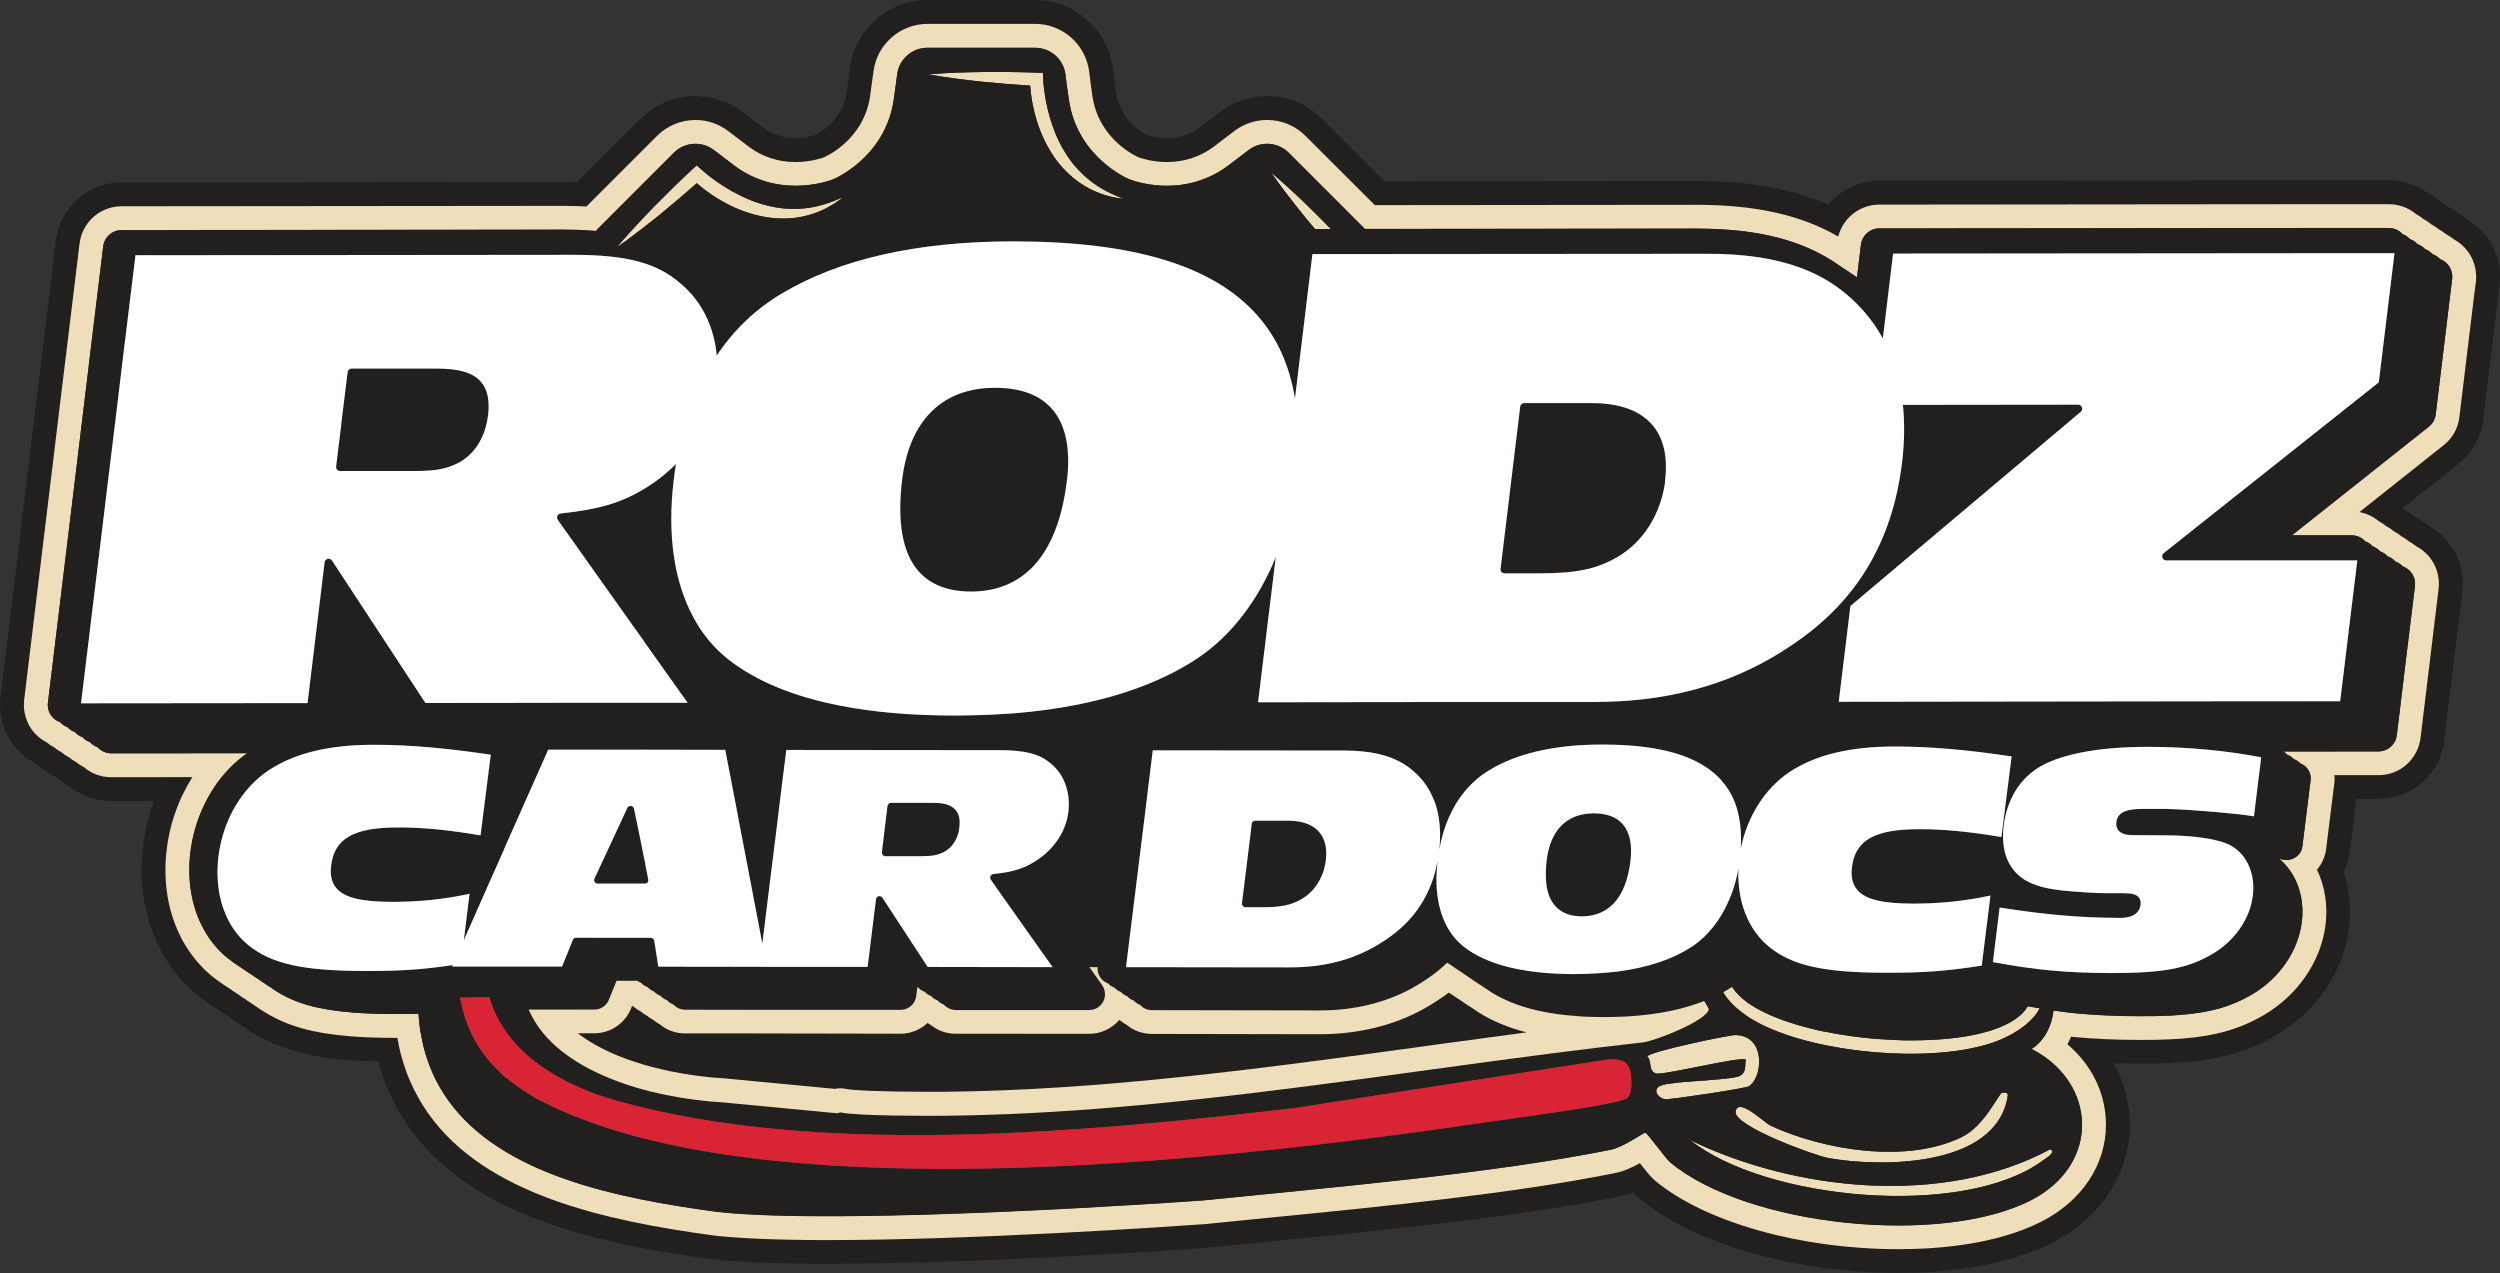
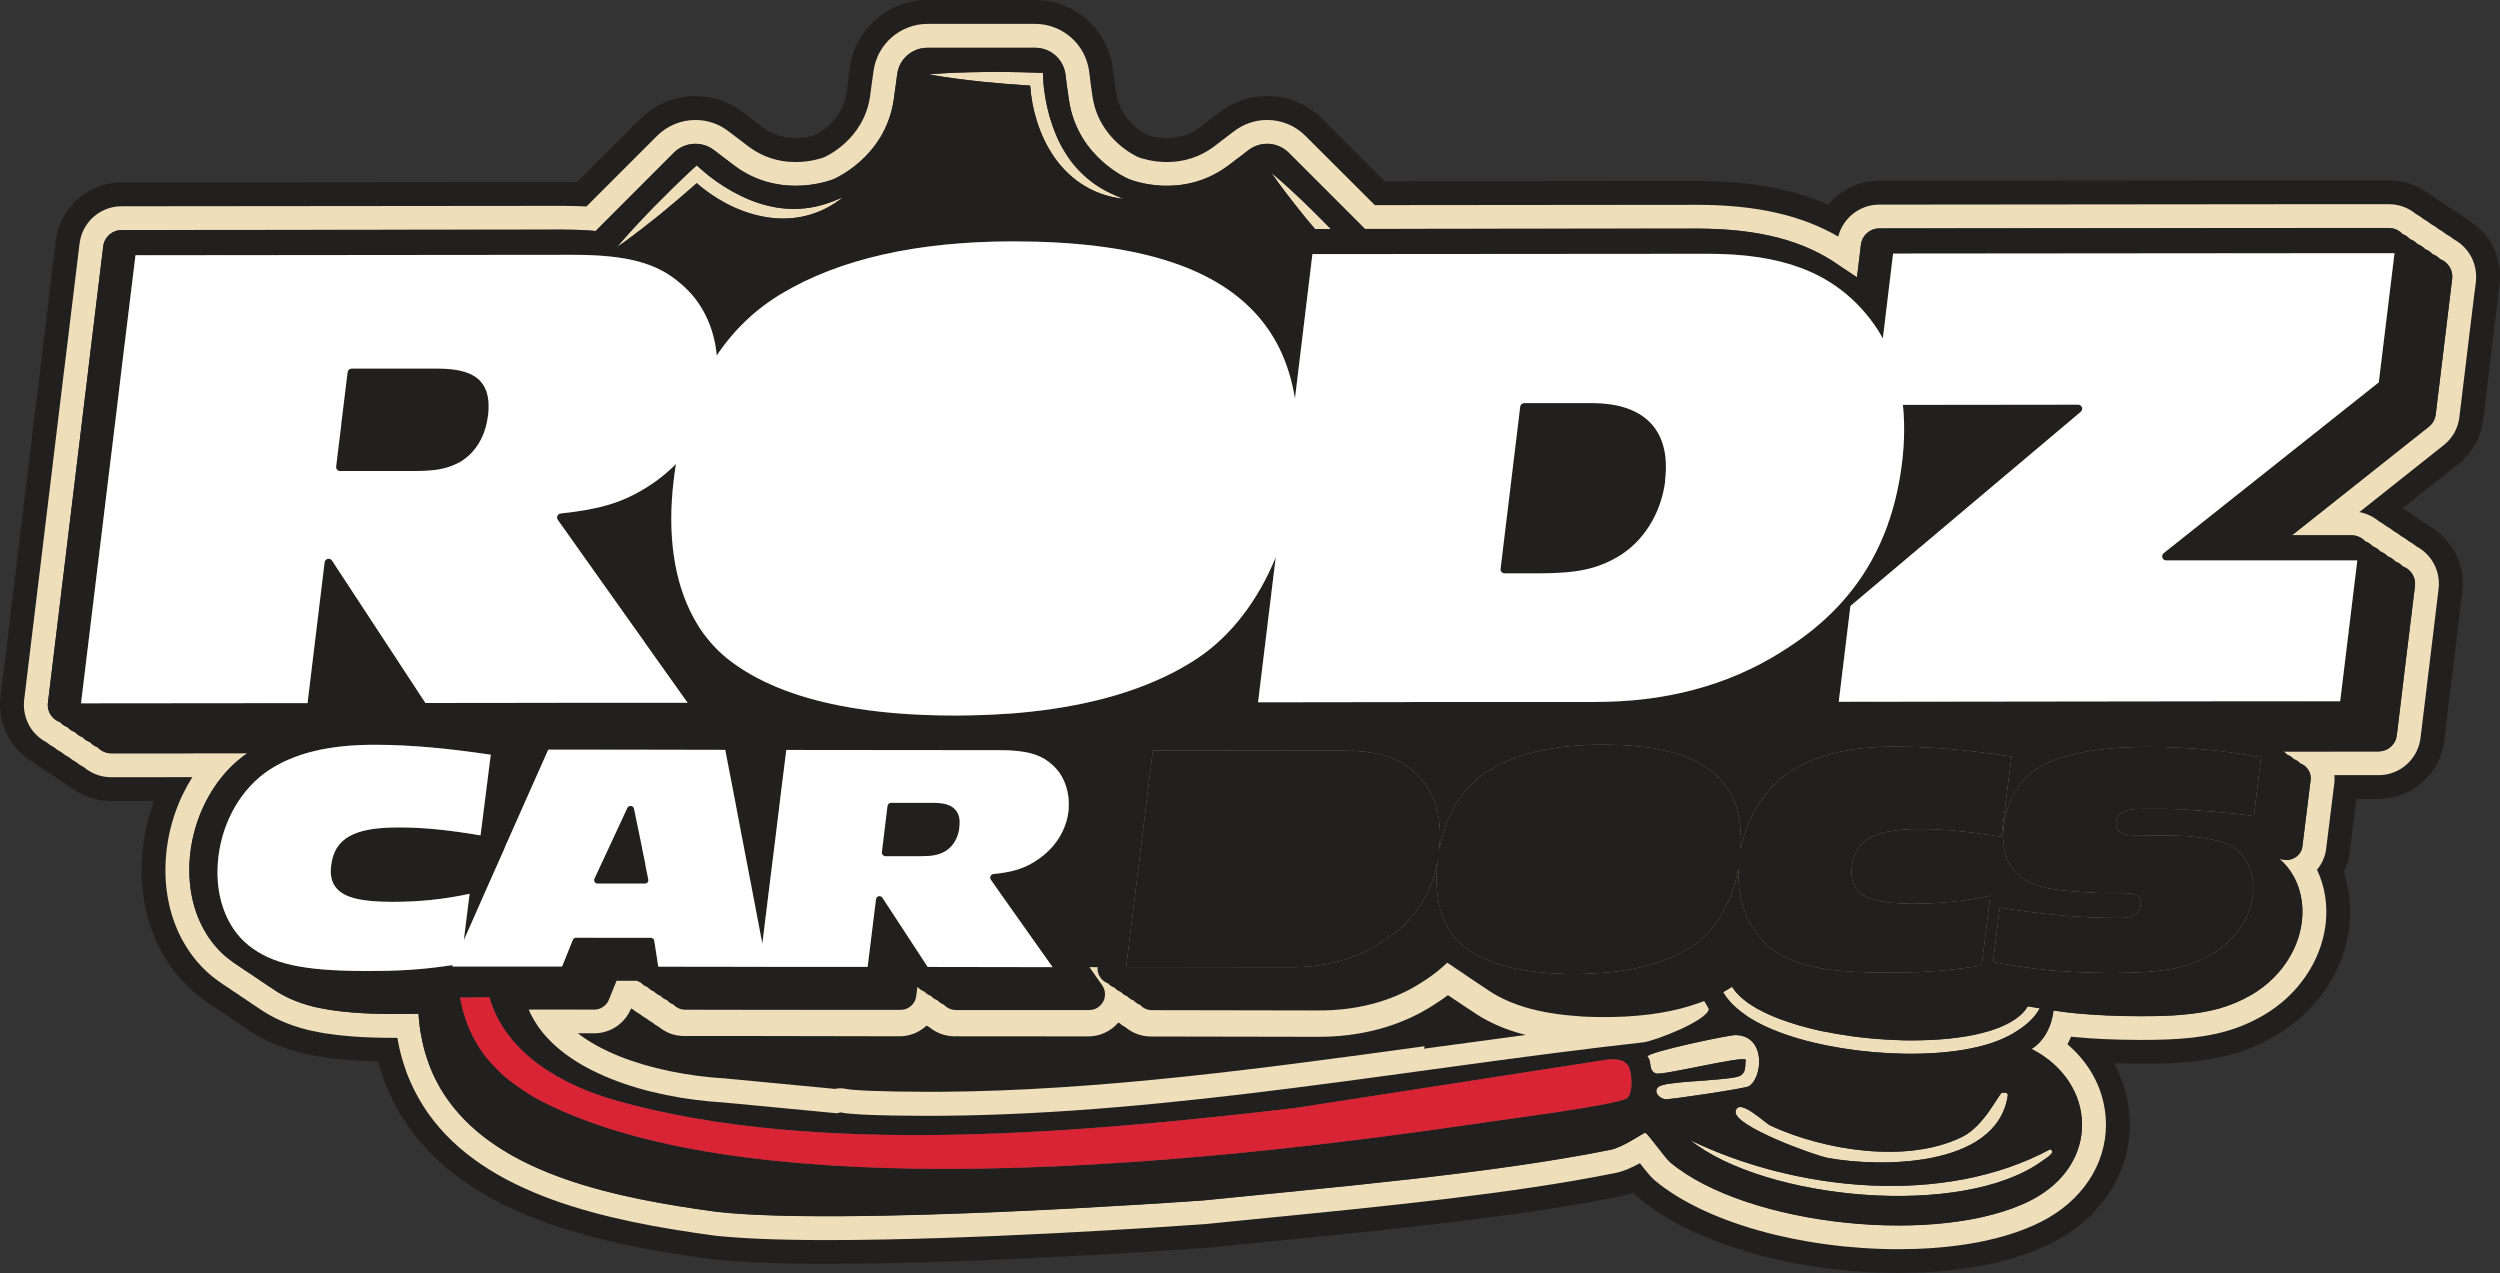
<svg xmlns="http://www.w3.org/2000/svg" viewBox="0 0 241.92 123.19" data-name="Layer 2" id="Layer_2">
  <rect x="0" y="0" width="241.92" height="123.19" fill="#333333" stroke="none" />
  <defs>
    <style>
      .cls-1 {
        fill: #221f1f;
      }

      .cls-2 {
        fill: #fff;
      }

      .cls-3 {
        fill: #d82434;
      }

      .cls-4 {
        fill: #eedeba;
      }
    </style>
  </defs>
  <g data-name="Layer 1" id="Layer_1-2">
    <g>
      <path d="M240.3,22.5c-.46-.51-.99-.95-1.59-1.29-.23-.18-.47-.34-.73-.48-.23-.18-.47-.34-.72-.49-.23-.18-.47-.34-.73-.48-.22-.18-.47-.34-.72-.49-.23-.17-.47-.34-.73-.48-1.11-.87-2.5-1.34-3.92-1.34h-8.1l-41.21.04c-1.96,0-3.74.89-4.93,2.32-3.5-1.56-7.59-2.29-12.66-2.3l-30.27.03-6.01-6.01c-1.43-1.44-3.34-2.23-5.37-2.23-1.67,0-3.26.54-4.6,1.56l-.61.47c-.39.3-.83.64-1.33,1.02-.93.68-1.96,1.02-3.14,1.02-.94,0-1.68-.22-1.89-.29-.38-.19-2.63-1.38-3.03-4.07-.11-.74-.19-1.37-.27-1.92l-.06-.51c-.5-3.75-3.73-6.58-7.51-6.58h-10.42c-3.79,0-7.02,2.83-7.51,6.56-.03.22-.06.46-.1.71l-.02.21c-.06.45-.13.96-.21,1.53-.41,2.72-2.7,3.91-3.03,4.06-.18.06-.93.3-1.9.3-1.18,0-2.21-.34-3.13-1.02-.52-.38-.96-.72-1.35-1.02l-.61-.47c-1.33-1.02-2.92-1.56-4.59-1.56-2.03,0-3.94.79-5.36,2.23l-6.11,6.1c-.46-.01-.93-.02-1.41-.02l-42.67.04c-3.23,0-5.95,2.43-6.35,5.63l-1.31,10.86-.19,1.53-.38,3.12-.76,6.3L.05,67.43c-.22,1.79.33,3.6,1.51,4.96.03.04.06.08.1.12.45.5.98.92,1.56,1.25.23.18.47.34.72.48.23.18.48.35.73.49.24.18.48.34.72.48.23.18.48.35.73.49.23.18.48.34.73.48,1.12.87,2.5,1.34,3.92,1.34h4.13c-.51,1.39-.87,2.84-1.05,4.33-.46,3.69.15,7.21,1.75,10.18.03.06.09.18.18.32.86,1.51,1.96,2.82,3.27,3.9.04.04.09.07.14.11.43.35.88.67,1.34.97.18.12.35.23.5.33l.1.07.14.09c.15.11.33.22.51.34.23.16.44.3.66.44.03.02.23.16.23.16.14.1.26.18.36.24.22.16.44.3.63.42,1.61,1.14,3.42,1.94,5.53,2.47.35.09.72.17,1.11.24.3.06.59.11.86.15.84.14,1.7.24,2.63.31.03,0,.06,0,.09,0,.82.06,1.72.1,2.71.12.08.32.18.64.28.95.09.28.18.54.26.78,0,.01.02.04.03.06.59,1.61,1.39,3.14,2.39,4.55,6.07,8.61,18.19,11.3,29.25,12.79.02.01.1.02.12.02,2.69.29,6.45.44,11.15.44,14.15,0,32.97-1.28,36.6-1.54h.12s.06-.02.1-.02c1.66-.17,3.39-.34,5.17-.52l1.13-.11c11.09-1.1,23.66-2.34,33.56-4.34.42-.08.84-.21,1.29-.37.21.22.42.43.63.6,5.24,4.37,15.08,7.18,25.06,7.18,4.16,0,10.13-.51,14.89-2.94,4.68-2.39,7.48-6.66,7.48-11.42-.01-2.11-.54-4.13-1.55-5.93.78.02,1.6.04,2.48.04h.2c.47,0,.92,0,1.32-.01.51-.01.97-.02,1.42-.04.38-.02.77-.04,1.14-.07,3.73-.27,6.45-1.04,9.11-2.6,3.93-2.29,6.59-6.21,7.11-10.46.22-1.84.04-3.67-.53-5.36.31-.63.51-1.31.59-2.01l.63-5.07h2.16c2.6-.01,4.92-1.57,5.91-3.97.21-.5.35-1.05.43-1.64,0-.01.93-7.68.93-7.68l.82-6.78c.22-1.82-.35-3.65-1.57-5.02-.46-.52-.99-.95-1.59-1.3-.24-.18-.48-.34-.74-.49-.23-.18-.47-.34-.73-.48-.22-.18-.46-.34-.71-.49-.14-.1-.28-.2-.42-.29l5.42-4.3c1.32-1.06,2.16-2.57,2.36-4.24l1.4-11.55.19-1.58c.21-1.82-.36-3.64-1.58-5.01ZM235.04,41.27l-13.26,10.52h5.78c.5,0,.98.21,1.32.59.28.09.53.26.73.48.27.1.52.27.72.49.28.1.53.26.73.48.28.1.53.27.73.49.27.09.52.26.72.48.28.1.54.27.74.5.34.38.5.89.44,1.4l-.83,6.77-.22,1.82-.59,4.89-.12.95c-.02.16-.06.32-.11.46-.27.66-.92,1.11-1.66,1.11h-9.23c.12.07.24.16.34.26.02.02.05.04.07.07.24.09.46.23.62.42.21.07.39.18.54.32.03.03.06.06.08.09.29.1.53.28.7.51.17.21.28.47.31.75.02.12.02.24,0,.37l-.79,6.37c-.04.42-.27.8-.61,1.04-.04.03-.09.07-.13.09h-.01c-.24.14-.5.21-.77.21-.09,0-.18-.01-.27-.02-.13-.03-.27-.05-.44-.07.09.07.17.14.24.21,1.47,1.38,2.22,3.54,1.93,5.88-.35,2.84-2.17,5.46-4.85,7.04-2.01,1.16-4.02,1.75-7.11,1.97-.33.03-.67.05-1.02.06-.41.02-.84.03-1.28.04-.4.01-.81.01-1.25.01h-.2c-2.27-.01-4.17-.09-6.08-.27-.27-.03-.55-.06-.83-.09-.28-.04-.56-.07-.84-.11-.19-.02-.38-.05-.57-.08-.02.19-.05.38-.09.57-.02.09-.04.18-.07.28-.02.09-.05.18-.07.27-.03.09-.06.18-.09.27-.04.09-.07.17-.11.26-.03.08-.07.16-.1.24-.01,0-.01.01-.01.02-.04.08-.08.16-.13.24-.04.08-.09.15-.13.23-.05.08-.1.15-.15.22s-.1.14-.16.21c-.07.09-.15.18-.23.27-.03.03-.06.05-.08.08-.01.01-.02.01-.02.02-.03.03-.05.05-.08.07-.04.05-.09.09-.13.12-.01.01-.03.03-.04.03-.02.02-.03.03-.05.05-.05.04-.11.08-.16.12-.08.05-.15.1-.23.15,6.33,3.22,6.74,11.18-.06,14.65-8.75,4.46-27.44,2.53-34.89-3.67-.53-.45-2.21-2.87-2.43-2.87-.18,0-2.08,1.39-3.36,1.65-11.62,2.34-27.42,3.67-39.43,4.9,0,0-.01,0-.03,0-1.13.08-34.56,2.47-46.96,1.11-9.74-1.32-20.94-3.57-26.1-10.87-.75-1.06-1.37-2.22-1.84-3.51-.07-.2-.14-.41-.21-.62-.22-.67-.39-1.38-.52-2.11-.03-.17-.06-.33-.09-.5-.02-.13-.03-.26-.05-.38-.01-.13-.03-.26-.04-.39-.02-.12-.03-.24-.04-.36-.01-.15-.02-.29-.03-.43h0s-.03,0-.04,0h-.31s-.1.01-.15.01c-.09,0-.17.01-.25.01h-1.68c-1.44,0-2.71-.04-3.87-.13-.84-.07-1.61-.16-2.33-.27-.23-.04-.46-.08-.68-.13-.3-.05-.59-.11-.87-.18-1.64-.41-2.95-1.01-4.1-1.84-.21-.13-.42-.26-.62-.41-.1-.06-.19-.12-.28-.18-.11-.08-.23-.16-.34-.24-.22-.13-.42-.27-.62-.42-.22-.13-.42-.27-.63-.41-.21-.14-.42-.28-.62-.42-.37-.24-.72-.48-1.06-.76-.02-.01-.03-.03-.06-.05h-.01c-.91-.75-1.66-1.66-2.24-2.71-.03-.04-.04-.07-.06-.11-1.14-2.08-1.59-4.69-1.25-7.44.2-1.56.64-3.06,1.28-4.42.36-.76.78-1.48,1.25-2.15.14-.19.27-.37.42-.55.38-.48.79-.93,1.23-1.34.09-.08.17-.16.26-.23.04-.04.09-.08.13-.12.08-.07.17-.14.26-.21.13-.1.25-.21.39-.3.09-.07.19-.14.29-.21h-4.7c-.7.01-1.4.01-2.06.01h-6.42c-.5,0-.98-.22-1.32-.59-.28-.1-.53-.26-.73-.49-.27-.1-.53-.25-.72-.48-.28-.1-.53-.26-.73-.49-.27-.09-.53-.26-.73-.48-.27-.1-.52-.26-.72-.49-.28-.09-.54-.26-.74-.49-.34-.38-.5-.9-.43-1.4l2.71-22.34.76-6.3.38-3.12.18-1.53,1.32-10.86c.11-.89.87-1.57,1.77-1.57l42.66-.04c.32,0,.64.01.94.01.16.01.31.01.46.01.23.01.46.02.68.03.2,0,.39.03.59.04.09,0,.19.01.28.02.1,0,.19,0,.28.02.06-.07.12-.14.19-.2l7.36-7.37c1.05-1.05,2.71-1.16,3.89-.26.52.4,1.18.91,2.01,1.53,2.04,1.51,4.17,1.92,5.89,1.92,2.06,0,3.56-.59,3.65-.63,0,0,5-2.05,5.84-7.66.15-1.02.25-1.85.34-2.5.19-1.47,1.44-2.56,2.93-2.56h10.42c1.48,0,2.73,1.09,2.93,2.56.08.65.18,1.48.34,2.5.83,5.61,5.83,7.66,5.83,7.66h.01c.16.07,5.05,2.02,9.53-1.29.84-.62,1.49-1.13,2.01-1.53,1.18-.9,2.84-.79,3.89.26l7.37,7.37,32.19-.03c5.88.01,10.28,1.13,13.73,3.58.24.16.48.31.72.48.25.16.49.32.73.49.08.05.17.1.25.16l.38-3.16c.11-.89.87-1.57,1.77-1.57l41.22-.04h8.09c.51,0,.99.21,1.33.59.27.1.52.26.72.49.28.09.53.26.73.48.27.1.53.26.73.48.27.1.52.27.72.49.28.1.53.26.73.48.28.1.53.27.73.5.35.38.5.89.44,1.4l-.19,1.55-1.4,11.55c-.06.47-.29.9-.66,1.19ZM183.19,24.54l-.99,8.21c-.49-.9-1.08-1.74-1.75-2.52-3.38-3.92-8.06-5.67-15.19-5.67l-38.26.03-1.69,13.98c-.52-3.22-1.73-5.89-3.65-8.06-4.25-4.8-11.95-7.14-23.54-7.15h-.17c-9.22.01-16.73,1.71-22.32,5.06-2.52,1.5-4.62,3.51-6.27,5.98-.26-2.79-1.47-5.28-3.48-6.94-2.27-2.01-5.21-2.8-10.47-2.8l-42.3.04-1.27,10.39-.18,1.5-.37,3.1-.77,6.3-2.68,22.07,21.92-.02,1.65-13.62c.02-.16.14-.3.3-.34.03,0,.06-.01.09-.01.13,0,.25.07.33.18l8.92,13.6.12.18h8.29s6.08-.01,6.08-.01h10.77s.23-.01.23-.01l-.04-.06-4.08-5.74-.18-.27-1.32-1.85-6.94-9.78c-.08-.12-.1-.26-.04-.39s.18-.22.32-.23c3.63-.39,5.79-1,8.04-2.36.03-.02.06-.04.1-.06.35-.21.7-.45,1.06-.7.71-.51,1.36-1.07,1.95-1.67-.08.5-.15,1-.21,1.51-.65,5.33.03,9.91,1.92,13.37.31.57.65,1.12,1.03,1.63.17.22.34.44.52.65.54.64,1.13,1.21,1.78,1.73,2.7,2.12,6.35,3.63,10.91,4.51,3.19.62,6.84.94,10.91.94h.52c.78-.01,1.56-.02,2.32-.05.72-.02,1.43-.06,2.13-.11.24-.01.48-.03.72-.04.23-.02.45-.04.68-.06.7-.06,1.39-.14,2.06-.22,6.18-.78,11.25-2.46,15.15-5.04,3.26-2.16,5.9-5.62,7.6-9.8l-1.71,14.04,15.04-.02h12.83s4.72-.01,4.72-.01c.37,0,.74-.01,1.1-.02h.01c3.45-.08,6.63-.58,9.59-1.48,2.97-.9,5.72-2.22,8.28-3.95,6.29-4.17,9.8-9.96,10.75-17.73.24-1.98.26-3.84.08-5.57,5.4-.01,16.96-.02,16.96-.02.16,0,.31.1.37.26.05.15,0,.32-.12.43l-22.29,18.79-1.13,9.27,38.6-.04h6.49s3.43-.01,3.43-.01l.11-.88.2-1.63,1.35-11.13h-18.49c-.17.01-.32-.09-.37-.25-.06-.16,0-.33.12-.44l20.82-16.53,1.38-11.34.14-1.16h-2.67l-45.85.04ZM207.89,72.27c-4.95-.01-8.81.76-10.87,2.16-1.75,1.2-2.83,3.1-3.13,5.48-.19,1.59.05,2.94.71,3.93.87,1.35,2.34,2.04,4.93,2.33,1.31.13,3.18.25,4.03.26h1.83c.88,0,1.32.11,1.57.4.16.18.22.42.18.73-.06.47-.39,1.26-1.95,1.26h-.14c-3.71-.01-6.97-.29-11.55-1l-.65,5.28c4.2.78,7.1,1.04,11.31,1.06h.2c4.96,0,7.32-.44,9.7-1.83,2.19-1.28,3.66-3.39,3.94-5.65.29-2.3-.73-4.32-2.53-5.05-1.14-.46-3.15-.75-5.36-.79l-3.9-.03c-.53-.01-.94-.16-1.19-.43-.19-.22-.27-.51-.23-.83.14-1.12,1.36-1.27,2.53-1.27h2.44c2.39.07,6.46.41,8.35.71l.7-5.71c-3.38-.65-7.1-1-10.81-1.01h-.11ZM163.56,110.33c7.23,5.79,26.32,7.62,34.04,2.03.43-.32,1.39-.83.8-1.15-10.36,5.58-24.7,4.04-34.84-.88ZM196.81,97.48c-.2-.03-.39-.07-.59-.1h0s-.01.01-.01.02c-.01,0-.02.03-.03.04s-.01.03-.02.04c-.04.05-.07.1-.1.15-.02.03-.04.05-.06.08-.02.03-.05.07-.08.11h-.01s-.08.09-.12.14c-.01,0-.01.02-.02.03-.05.05-.1.1-.15.15-.04.03-.07.07-.11.1-.03.03-.07.05-.1.08-.03.03-.07.06-.11.09-.07.06-.13.11-.21.16-.02.02-.04.03-.05.04-.32.22-.68.43-1.09.61-.08.04-.16.08-.25.11,0,.01-.02.01-.03.02-.05.02-.11.05-.17.07-.05.02-.1.04-.16.06-.02.01-.05.02-.07.03-.07.02-.14.05-.21.07-.07.03-.14.06-.22.08-.01,0-.02.01-.04.01-.01.01-.02.01-.04.02-.08.02-.16.05-.25.08-.05.01-.1.03-.15.04-.43.13-.89.24-1.36.34-.05,0-.1.02-.16.03-.01,0-.02,0-.04.01-.02,0-.05,0-.07.01-.01,0-.03,0-.04.01-.13.02-.26.04-.38.07-.08,0-.16.02-.24.04-.03,0-.06.01-.09.01-.06.01-.12.02-.18.03-.06,0-.12.02-.18.02-.11.02-.21.03-.32.05h-.03c-.14.02-.27.03-.42.05-.14.02-.29.03-.43.05h-.02c-.08,0-.17,0-.26.02-.12.01-.24.02-.37.03-.12.01-.23.02-.35.02h-.03c-.12.02-.25.02-.38.03-.13.01-.26.01-.39.02h-.18c-.18,0-.36.02-.54.02h-.06c-.21.01-.43.01-.65.01h-.74c-.13-.01-.27-.01-.41-.01-.2-.01-.4-.01-.59-.02-.26-.01-.5-.02-.75-.04-.16-.01-.32-.01-.47-.03-.16-.01-.33-.02-.49-.03-.17-.01-.33-.03-.5-.04-.13-.02-.26-.03-.39-.04-.1,0-.19-.02-.28-.03-.09-.01-.18-.02-.27-.03-.1,0-.19-.02-.29-.03-.17-.02-.33-.04-.5-.06-.22-.03-.44-.06-.66-.09-.07-.01-.13-.02-.2-.04-.05,0-.1-.01-.15-.02l-.14-.02c-.07-.01-.13-.02-.19-.03-.17-.03-.34-.05-.51-.08-.21-.04-.42-.08-.63-.12-.03-.01-.05-.01-.07-.02-.1-.01-.2-.03-.29-.05-.01,0-.02,0-.03,0-.12-.02-.25-.05-.37-.07-.19-.05-.38-.09-.57-.13-.03-.01-.07-.02-.1-.03-.04-.01-.07-.02-.12-.02-.07-.02-.14-.04-.21-.06-.07-.01-.14-.03-.21-.05-.22-.05-.43-.11-.64-.17-.11-.03-.22-.06-.33-.09-.07-.02-.14-.04-.2-.06-.13-.04-.25-.08-.37-.12-.13-.04-.26-.08-.39-.12-.03-.01-.06-.02-.09-.03-.11-.04-.23-.08-.34-.12-.04-.01-.08-.02-.12-.04-.14-.05-.29-.1-.44-.16-.07-.03-.15-.06-.22-.09-.12-.04-.23-.09-.35-.14-.07-.03-.15-.06-.23-.1-.08-.03-.15-.07-.23-.1-.01-.01-.04-.02-.06-.03-.14-.06-.27-.13-.4-.19-.03-.02-.07-.04-.1-.05-.09-.05-.17-.09-.25-.14-.05-.02-.1-.04-.15-.07-.1-.06-.2-.12-.3-.17-.02-.01-.04-.03-.06-.04-.06-.03-.11-.07-.16-.1-.04-.02-.07-.04-.1-.06-.02,0-.04-.02-.05-.03-.07-.05-.14-.09-.2-.13h-.01c-.07-.06-.13-.1-.19-.14-.08-.06-.16-.12-.24-.19-.07-.05-.13-.1-.19-.15-.07-.06-.14-.12-.2-.18-.03-.02-.05-.04-.07-.06-.02-.02-.05-.04-.07-.07-.1-.09-.19-.19-.28-.29-.05-.06-.09-.11-.14-.17-.03-.04-.05-.07-.08-.11-.01-.01-.02-.02-.02-.03-.01,0-.01-.01-.02-.02h0s-.01-.02-.02-.02h0s0-.02-.01-.02h0s-.01-.01-.01-.02-.01,0-.01-.02c-.02-.01-.03-.03-.04-.05,0,0,0-.01-.01-.01-.02-.04-.04-.07-.06-.11-.06.04-.11.07-.16.11-.08.05-.16.1-.24.14-.03.03-.07.05-.11.07-.06.04-.11.07-.17.1-.06.04-.13.07-.19.11.13.23.28.45.46.67.04.05.09.11.14.16.07.08.13.16.2.23l.21.21c.15.15.32.3.5.44.06.06.12.11.19.16.11.09.23.17.35.26.06.05.12.09.18.13.08.06.17.11.25.17.12.07.25.15.37.23.09.05.19.1.28.16l.33.18c.11.06.22.11.34.17,5.5,2.73,15.93,3.69,21.88,1.85.14-.04.27-.09.41-.13.13-.05.26-.09.39-.15.14-.05.28-.11.42-.16.11-.05.21-.1.32-.15.26-.11.5-.24.75-.38.04-.02.09-.05.14-.08.48-.28.93-.59,1.32-.93.05-.04.09-.08.14-.12.22-.21.43-.42.61-.65.03-.04.07-.09.1-.13.14-.18.26-.37.36-.57-.14-.02-.27-.04-.41-.06-.05-.01-.11-.02-.16-.03ZM139.22,79.1c-.13-.82-.37-1.58-.72-2.26-.26-.53-.58-1.02-.96-1.46-1.09-1.26-2.45-2.06-4.27-2.45-.9-.2-1.93-.29-3.08-.3l-18.64-.02-.43,3.49-.24,1.99-.27,2.18-.71,5.72-.94,7.6,15.83.02c3.59.01,6.61-.85,9.24-2.63,2.3-1.52,3.83-3.47,4.65-5.96.18-.55.32-1.11.43-1.7-.07.58-.1,1.14-.11,1.68-.02,2.91.89,5.21,2.62,6.59,2.23,1.76,5.8,2.65,10.62,2.67h.07c.87,0,1.7-.03,2.5-.09h.02c.56-.04,1.1-.09,1.62-.15.06-.01.12-.02.18-.02,2.88-.39,5.27-1.19,7.1-2.4,2.27-1.5,3.91-4.28,4.49-7.53-.13,3.17.96,5.95,3.02,7.59,2.22,1.78,5.23,2.45,11.12,2.47h.14c3.66.01,5.87-.16,9.27-.69l.84-6.78c-2.53.54-4.86.78-7.48.78h-.06c-2.94-.01-4.53-.4-5.32-1.3-.48-.54-.66-1.28-.54-2.24.32-2.61,2.22-3.67,6.53-3.66h.07c2.33,0,4.76.24,7.86.76l.99-7.8c-4.29-.65-7.83-.95-11.12-.96h-.11c-4.38-.01-7.74.8-10.25,2.46-2.39,1.59-4.11,4.31-4.73,7.42.13-2.27-.23-4.11-1.12-5.58-.1-.17-.21-.33-.33-.49-.13-.18-.27-.35-.41-.52-.33-.38-.71-.72-1.14-1.04-2.17-1.63-5.57-2.43-10.3-2.44h-.07c-4.25-.01-7.76.72-10.43,2.17-.15.09-.31.17-.46.26-.96.57-1.79,1.29-2.49,2.15-.58.71-1.07,1.51-1.47,2.41-.43.96-.75,2.02-.95,3.18.12-1.12.1-2.17-.06-3.12ZM167.95,107.55c-.24,1.4,7.65,4.27,8.97,4.51,4.92.89,16.18.99,17.35-5.92.11-.45-.2-.4-.52-.41-.29,0-1.68,3.2-3.87,4.28-5.37,2.65-13.44,1.28-18.54-1.08-.57-.26-3.13-2.8-3.39-1.38ZM167.93,100.16c-.68,0-8.39,1.62-8.52,2.07.48.51.06,1.39.85,1.65.64.2,8.51-1.75,8.67-1.33-.09.55.08,1.16-.5,1.53-.34.21-1.61.33-3.04.44-.11.01-.22.02-.32.03-.27.02-.55.03-.82.06-.11,0-.21.01-.32.02-.06,0-.11.01-.16.01-.11.01-.22.02-.32.03-.11,0-.21.01-.32.02-.46.04-.9.08-1.28.14-.08.01-.16.02-.24.03-.08.01-.16.02-.23.03-.07.02-.14.03-.21.04-.16.04-.3.07-.41.11-.05.02-.09.03-.12.05-.02,0-.04,0-.05.02-.66.37-.17,1.15.55,1.26.4.06,7.73-1.04,8.09-1.25,1.35-.81,1.7-4.92-1.3-4.96ZM165.35,97.65s0-.02-.01-.03c0-.01,0-.02-.01-.02-.05-.13-.25-.43-.42-.73h0c-.24.09-.49.18-.75.27-.25.09-.51.17-.78.25-.53.16-1.08.3-1.65.42-1.35.29-2.82.47-4.42.56-.67.03-1.37.05-2.08.05h-.12c-.25,0-.5,0-.74-.01-.81,0-1.58-.06-2.33-.13-3.54-.31-6.28-1.19-8.31-2.65-.21-.13-.42-.27-.62-.41-.02,0-.04-.03-.05-.03-.2-.13-.39-.26-.58-.39-.21-.14-.42-.28-.62-.42-.21-.14-.42-.28-.62-.42-.22-.14-.42-.27-.62-.42-.2-.12-.39-.25-.58-.38-.62.6-1.32,1.16-2.1,1.67-.44.3-.9.57-1.36.83-2.59,1.4-5.59,2.12-8.91,2.12l-16.21-.03c-.43,0-.85-.18-1.13-.51-.21-.07-.39-.19-.55-.34-.03-.02-.05-.04-.08-.08-.23-.08-.45-.22-.62-.41-.24-.09-.45-.23-.62-.42-.24-.09-.45-.23-.62-.42-.24-.08-.46-.22-.62-.41-.25-.09-.46-.24-.64-.43-.06-.07-.11-.15-.16-.23s-.09-.16-.12-.25c-.03-.07-.05-.14-.06-.21-.01-.03-.02-.06-.02-.09-.02-.12-.02-.24-.01-.36h-.79l1.23,1.74c.33.47.37,1.08.11,1.59-.02.02-.04.05-.05.07-.28.47-.78.76-1.32.75h-12.93c-.3-.01-.59-.11-.84-.27-.11-.07-.2-.15-.29-.25-.23-.09-.45-.23-.62-.42-.23-.08-.45-.23-.62-.42-.24-.08-.45-.22-.62-.41-.25-.09-.46-.23-.63-.42-.02-.01-.04-.02-.07-.03l-.11.86c-.06.52-.37.94-.81,1.17-.21.12-.45.17-.7.17,0,0-6.61,0-9.65,0h-5.58s-5.63-.01-5.63-.01c-.32,0-.61-.1-.86-.27-.1-.07-.19-.15-.27-.23-.03-.01-.05-.03-.08-.04h-.01c-.2-.09-.39-.22-.53-.39-.24-.08-.46-.22-.62-.41-.24-.09-.46-.24-.63-.42-.24-.08-.45-.23-.62-.42-.05-.02-.09-.03-.14-.06-.18-.08-.35-.2-.49-.36-.13-.05-.26-.12-.38-.2h-2l-.39.96-.11.27-.24.6c-.23.58-.8.96-1.42.96h-6.34c.03.07.07.16.11.24.02.04.03.07.05.11.04.08.08.16.12.23.09.18.19.35.29.52.22.38.48.75.77,1.1.01.01.02.03.03.04,1.01,1.23,2.34,2.28,3.88,3.16.47.27.97.52,1.48.76,3.18,1.49,7.02,2.37,10.77,2.72.47.04.95.08,1.42.11l4.04.38,2.37.23,4.53.43.3-.09c1.56.37,8.93.34,9.78.33,22.54-.17,45.64-4.63,67.88-7.1,1.15-.13,6.2-2.1,6.37-3.21ZM155.62,102.52l-30.3,4.7c-20.2,2.35-46.12,4.78-65.58-.69-2.65-.74-5.35-1.88-7.58-3.51s-4.01-3.77-4.81-6.53l-1.91.03h-.92c.46,2.63,1.62,5.06,3.52,6.89.83.97,3.02,2.44,3.98,2.95,9.52,5.06,24.13,6.75,39.53,6.75,18.97,0,39.16-2.57,52.52-4.55,2.08-.31,12.22-1.62,13.32-2.26.71-.41.54-2.76.11-3.26-.48-.58-1.23-.53-1.88-.52ZM126.44,21.2c.13.15.26.31.39.46.14.17.28.34.42.5h1.54c-.08-.08-.16-.16-.24-.24-.06-.07-.12-.13-.19-.19-.14-.15-.28-.29-.42-.43-.02-.02-.04-.04-.05-.05l-.05-.05c-.32-.32-.64-.64-.97-.96-1.25-1.22-2.52-2.42-3.87-3.55,1,1.45,2.08,2.82,3.18,4.19.09.1.18.21.26.32ZM99.69,8.29c.08,1.16.29,2.27.63,3.37.39,1.29.98,2.52,1.75,3.63.79,1.1,1.79,2.06,2.95,2.74,1.15.69,2.44,1.08,3.73,1.21-1.21-.45-2.36-1.02-3.32-1.81-.97-.77-1.79-1.71-2.41-2.76-.65-1.04-1.1-2.2-1.45-3.38-.33-1.17-.56-2.44-.62-3.62l-.03-.62-.59-.02c-1.74-.06-3.49-.08-5.23-.06-1.75.02-3.5.07-5.25.23,1.73.31,3.47.52,5.21.71,1.54.15,3.08.28,4.63.38ZM54.39,93.53l.48-1.18.56-1.4s.03-.06.05-.09c.01-.01.03-.03.05-.04.05-.05.13-.08.21-.08h6.24s1,.01,1,.01c.17,0,.31.12.33.28l.12.75.27,1.76h6.23s4.28.01,4.28.01h9.75s.81-6.54.81-6.54c.02-.14.13-.26.26-.29h.08c.11,0,.22.05.28.15l4.38,6.7,12.09.02-5.25-7.42-.73-1.05c-.07-.1-.08-.23-.03-.34.05-.11.15-.18.27-.2,2.05-.21,3.14-.58,4.44-1.49,1.03-.73,1.81-1.66,2.3-2.71.27-.58.46-1.21.53-1.86.01-.08.02-.17.03-.25.06-.76-.02-1.5-.24-2.16-.27-.87-.75-1.61-1.42-2.17-1.08-.96-2.49-1.34-5.04-1.35l-20.62-.02-.45,3.57-.17,1.39-.33,2.72-.75,6.03-.62,5.03-.96-5.03-1.17-6.1-.53-2.8-.24-1.24-.69-3.58h-10.84s-5.9-.02-5.9-.02h-.39l-.1.23-4.04,9.09-.18.44-1.4,3.14-1.81,4.1-.61,1.37-.03.07h0s0,.02,0,.02l.56-4.51c-2.53.54-4.86.78-7.48.78h-.06c-2.93-.01-4.53-.4-5.32-1.3-.48-.54-.66-1.27-.53-2.24.32-2.61,2.21-3.67,6.53-3.66h.06c2.33,0,4.76.24,7.86.77l.99-7.81c-4.29-.64-7.83-.95-11.12-.96h-.1c-4.39-.01-7.75.8-10.26,2.46-2.62,1.74-4.44,4.85-4.87,8.33-.44,3.59.65,6.81,2.93,8.63,2.22,1.78,5.23,2.45,11.12,2.47h.15c3.36,0,5.5-.13,8.48-.57l-.06.13h10.63ZM61.1,22.91h.01c.17-.13.34-.26.5-.39.17-.12.34-.25.51-.38.59-.46,1.18-.93,1.76-1.39,1.2-.99,2.38-1.99,3.54-3.02.89.77,1.82,1.41,2.84,1.95,1.18.63,2.47,1.09,3.8,1.32,1.34.23,2.72.2,4.02-.14,1.3-.33,2.5-.96,3.5-1.78-1.18.53-2.39.94-3.63,1.07-1.24.14-2.47.05-3.66-.25-1.19-.28-2.33-.78-3.41-1.37-1.07-.6-2.12-1.33-3-2.12l-.46-.41-.43.39c-1.28,1.19-2.52,2.41-3.75,3.66-.65.67-1.3,1.36-1.94,2.05-.21.24-.42.47-.63.7-.33.37-.66.74-.97,1.12.24-.16.47-.33.71-.5.23-.17.46-.34.69-.51Z" class="cls-1" />
      <path d="M229.04,24.5l-45.85.04-.99,8.21c-.49-.9-1.08-1.74-1.75-2.52-3.38-3.92-8.06-5.67-15.19-5.67l-38.26.03-1.69,13.98c-.52-3.22-1.73-5.89-3.65-8.06-4.25-4.8-11.95-7.14-23.54-7.15h-.17c-9.22.01-16.73,1.71-22.32,5.06-2.52,1.5-4.62,3.51-6.27,5.98-.26-2.79-1.47-5.28-3.48-6.94-2.27-2.01-5.21-2.8-10.47-2.8l-42.3.04-1.27,10.39-.18,1.5-.37,3.1-.77,6.3-2.68,22.07,21.92-.02,1.65-13.62c.02-.16.14-.3.3-.34.03,0,.06-.01.09-.01.13,0,.25.07.33.18l8.92,13.6.12.18h8.29s6.08-.01,6.08-.01h10.77s.23-.01.23-.01l-.04-.06-4.08-5.74-.18-.27-1.32-1.85-6.94-9.78c-.08-.12-.1-.26-.04-.39s.18-.22.32-.23c3.63-.39,5.79-1,8.04-2.36.03-.02.06-.04.1-.06.35-.21.7-.45,1.06-.7.71-.51,1.36-1.07,1.95-1.67-.08.5-.15,1-.21,1.51-.65,5.33.03,9.91,1.92,13.37.31.57.65,1.12,1.03,1.63.17.22.34.44.52.65.54.64,1.13,1.21,1.78,1.73,2.7,2.12,6.35,3.63,10.91,4.51,3.19.62,6.84.94,10.91.94h.52c.78-.01,1.56-.02,2.32-.05.72-.02,1.43-.06,2.13-.11.24-.01.48-.03.72-.04.23-.02.45-.04.68-.06.7-.06,1.39-.14,2.06-.22,6.18-.78,11.25-2.46,15.15-5.04,3.26-2.16,5.9-5.62,7.6-9.8l-1.71,14.04,15.04-.02h12.83s4.72-.01,4.72-.01c.37,0,.74-.01,1.1-.02h.01c3.45-.08,6.63-.58,9.59-1.48,2.97-.9,5.72-2.22,8.28-3.95,6.29-4.17,9.8-9.96,10.75-17.73.24-1.98.26-3.84.08-5.57,5.4-.01,16.96-.02,16.96-.02.16,0,.31.1.37.26.05.15,0,.32-.12.43l-22.29,18.79-1.13,9.27,38.6-.04h6.49s3.43-.01,3.43-.01l.11-.88.2-1.63,1.35-11.13h-18.49c-.17.01-.32-.09-.37-.25-.06-.16,0-.33.12-.44l20.82-16.53,1.38-11.34.14-1.16h-2.67ZM207.89,72.27c-4.95-.01-8.81.76-10.87,2.16-1.75,1.2-2.83,3.1-3.13,5.48-.19,1.59.05,2.94.71,3.93.87,1.35,2.34,2.04,4.93,2.33,1.31.13,3.18.25,4.03.26h1.83c.88,0,1.32.11,1.57.4.16.18.22.42.18.73-.06.47-.39,1.26-1.95,1.26h-.14c-3.71-.01-6.97-.29-11.55-1l-.65,5.28c4.2.78,7.1,1.04,11.31,1.06h.2c4.96,0,7.32-.44,9.7-1.83,2.19-1.28,3.66-3.39,3.94-5.65.29-2.3-.73-4.32-2.53-5.05-1.14-.46-3.15-.75-5.36-.79l-3.9-.03c-.53-.01-.94-.16-1.19-.43-.19-.22-.27-.51-.23-.83.14-1.12,1.36-1.27,2.53-1.27h2.44c2.39.07,6.46.41,8.35.71l.7-5.71c-3.38-.65-7.1-1-10.81-1.01h-.11ZM198.4,111.21c-10.36,5.58-24.7,4.04-34.84-.88,7.23,5.79,26.32,7.62,34.04,2.03.43-.32,1.39-.83.8-1.15ZM194.85,99.97c.48-.28.93-.59,1.32-.93.05-.04.09-.08.14-.12.22-.21.43-.42.61-.65.03-.04.07-.09.1-.13.14-.18.26-.37.36-.57-.14-.02-.27-.04-.41-.06-.05-.01-.11-.02-.16-.03-.2-.03-.39-.07-.59-.1h0s-.01.01-.01.02c-.01,0-.02.03-.03.04s-.01.03-.02.04c-.04.05-.07.1-.1.15-.02.03-.04.05-.06.08-.02.03-.05.07-.08.11h-.01s-.08.09-.12.14c-.01,0-.01.02-.02.03-.05.05-.1.1-.15.15-.04.03-.07.07-.11.1-.03.03-.07.05-.1.08-.03.03-.07.06-.11.09-.07.06-.13.11-.21.16-.02.02-.04.03-.05.04-.32.22-.68.43-1.09.61-.08.04-.16.08-.25.11,0,.01-.02.01-.03.02-.05.02-.11.05-.17.07-.05.02-.1.04-.16.06-.02.01-.05.02-.07.03-.07.02-.14.05-.21.07-.07.03-.14.06-.22.08-.01,0-.02.01-.04.01-.01.01-.02.01-.04.02-.08.02-.16.05-.25.08-.05.01-.1.03-.15.04-.43.13-.89.24-1.36.34-.05,0-.1.02-.16.03-.01,0-.02,0-.04.01-.02,0-.05,0-.07.01-.01,0-.03,0-.04.01-.13.02-.26.04-.38.07-.08,0-.16.02-.24.04-.03,0-.06.01-.09.01-.06.01-.12.02-.18.03-.06,0-.12.02-.18.02-.11.02-.21.03-.32.05h-.03c-.14.02-.27.03-.42.05-.14.02-.29.03-.43.05h-.02c-.08,0-.17,0-.26.02-.12.01-.24.02-.37.03-.12.01-.23.02-.35.02h-.03c-.12.02-.25.02-.38.03-.13.01-.26.01-.39.02h-.18c-.18,0-.36.02-.54.02h-.06c-.21.01-.43.01-.65.01h-.74c-.13-.01-.27-.01-.41-.01-.2-.01-.4-.01-.59-.02-.26-.01-.5-.02-.75-.04-.16-.01-.32-.01-.47-.03-.16-.01-.33-.02-.49-.03-.17-.01-.33-.03-.5-.04-.13-.02-.26-.03-.39-.04-.1,0-.19-.02-.28-.03-.09-.01-.18-.02-.27-.03-.1,0-.19-.02-.29-.03-.17-.02-.33-.04-.5-.06-.22-.03-.44-.06-.66-.09-.07-.01-.13-.02-.2-.04-.05,0-.1-.01-.15-.02l-.14-.02c-.07-.01-.13-.02-.19-.03-.17-.03-.34-.05-.51-.08-.21-.04-.42-.08-.63-.12-.03-.01-.05-.01-.07-.02-.1-.01-.2-.03-.29-.05-.01,0-.02,0-.03,0-.12-.02-.25-.05-.37-.07-.19-.05-.38-.09-.57-.13-.03-.01-.07-.02-.1-.03-.04-.01-.07-.02-.12-.02-.07-.02-.14-.04-.21-.06-.07-.01-.14-.03-.21-.05-.22-.05-.43-.11-.64-.17-.11-.03-.22-.06-.33-.09-.07-.02-.14-.04-.2-.06-.13-.04-.25-.08-.37-.12-.13-.04-.26-.08-.39-.12-.03-.01-.06-.02-.09-.03-.11-.04-.23-.08-.34-.12-.04-.01-.08-.02-.12-.04-.14-.05-.29-.1-.44-.16-.07-.03-.15-.06-.22-.09-.12-.04-.23-.09-.35-.14-.07-.03-.15-.06-.23-.1-.08-.03-.15-.07-.23-.1-.01-.01-.04-.02-.06-.03-.14-.06-.27-.13-.4-.19-.03-.02-.07-.04-.1-.05-.09-.05-.17-.09-.25-.14-.05-.02-.1-.04-.15-.07-.1-.06-.2-.12-.3-.17-.02-.01-.04-.03-.06-.04-.06-.03-.11-.07-.16-.1-.04-.02-.07-.04-.1-.06-.02,0-.04-.02-.05-.03-.07-.05-.14-.09-.2-.13h-.01c-.07-.06-.13-.1-.19-.14-.08-.06-.16-.12-.24-.19-.07-.05-.13-.1-.19-.15-.07-.06-.14-.12-.2-.18-.03-.02-.05-.04-.07-.06-.02-.02-.05-.04-.07-.07-.1-.09-.19-.19-.28-.29-.05-.06-.09-.11-.14-.17-.03-.04-.05-.07-.08-.11-.01-.01-.02-.02-.02-.03-.01,0-.01-.01-.02-.02h0s-.01-.02-.02-.02h0s0-.02-.01-.02h0s-.01-.01-.01-.02-.01,0-.01-.02c-.02-.01-.03-.03-.04-.05,0,0,0-.01-.01-.01-.02-.04-.04-.07-.06-.11-.06.04-.11.07-.16.11-.08.05-.16.1-.24.14-.03.03-.07.05-.11.07-.06.04-.11.07-.17.1-.06.04-.13.07-.19.11.13.23.28.45.46.67.04.05.09.11.14.16.07.08.13.16.2.23l.21.21c.15.15.32.3.5.44.06.06.12.11.19.16.11.09.23.17.35.26.06.05.12.09.18.13.08.06.17.11.25.17.12.07.25.15.37.23.09.05.19.1.28.16l.33.18c.11.06.22.11.34.17,5.5,2.73,15.93,3.69,21.88,1.85.14-.04.27-.09.41-.13.13-.05.26-.09.39-.15.14-.05.28-.11.42-.16.11-.05.21-.1.32-.15.26-.11.5-.24.75-.38.04-.02.09-.05.14-.08ZM139.22,79.1c-.13-.82-.37-1.58-.72-2.26-.26-.53-.58-1.02-.96-1.46-1.09-1.26-2.45-2.06-4.27-2.45-.9-.2-1.93-.29-3.08-.3l-18.64-.02-.43,3.49-.24,1.99-.27,2.18-.71,5.72-.94,7.6,15.83.02c3.59.01,6.61-.85,9.24-2.63,2.3-1.52,3.83-3.47,4.65-5.96.18-.55.32-1.11.43-1.7-.07.58-.1,1.14-.11,1.68-.02,2.91.89,5.21,2.62,6.59,2.23,1.76,5.8,2.65,10.62,2.67h.07c.87,0,1.7-.03,2.5-.09h.02c.56-.04,1.1-.09,1.62-.15.06-.01.12-.02.18-.02,2.88-.39,5.27-1.19,7.1-2.4,2.27-1.5,3.91-4.28,4.49-7.53-.13,3.17.96,5.95,3.02,7.59,2.22,1.78,5.23,2.45,11.12,2.47h.14c3.66.01,5.87-.16,9.27-.69l.84-6.78c-2.53.54-4.86.78-7.48.78h-.06c-2.94-.01-4.53-.4-5.32-1.3-.48-.54-.66-1.28-.54-2.24.32-2.61,2.22-3.67,6.53-3.66h.07c2.33,0,4.76.24,7.86.76l.99-7.8c-4.29-.65-7.83-.95-11.12-.96h-.11c-4.38-.01-7.74.8-10.25,2.46-2.39,1.59-4.11,4.31-4.73,7.42.13-2.27-.23-4.11-1.12-5.58-.1-.17-.21-.33-.33-.49-.13-.18-.27-.35-.41-.52-.33-.38-.71-.72-1.14-1.04-2.17-1.63-5.57-2.43-10.3-2.44h-.07c-4.25-.01-7.76.72-10.43,2.17-.15.09-.31.17-.46.26-.96.57-1.79,1.29-2.49,2.15-.58.71-1.07,1.51-1.47,2.41-.43.96-.75,2.02-.95,3.18.12-1.12.1-2.17-.06-3.12ZM189.88,110.01c-5.37,2.65-13.44,1.28-18.54-1.08-.57-.26-3.13-2.8-3.39-1.38-.24,1.4,7.65,4.27,8.97,4.51,4.92.89,16.18.99,17.35-5.92.11-.45-.2-.4-.52-.41-.29,0-1.68,3.2-3.87,4.28ZM167.93,100.16c-.68,0-8.39,1.62-8.52,2.07.48.51.06,1.39.85,1.65.64.2,8.51-1.75,8.67-1.33-.09.55.08,1.16-.5,1.53-.34.21-1.61.33-3.04.44-.11.01-.22.02-.32.03-.27.02-.55.03-.82.06-.11,0-.21.01-.32.02-.06,0-.11.01-.16.01-.11.01-.22.02-.32.03-.11,0-.21.01-.32.02-.46.04-.9.08-1.28.14-.08.01-.16.02-.24.03-.08.01-.16.02-.23.03-.07.02-.14.03-.21.04-.16.04-.3.07-.41.11-.05.02-.09.03-.12.05-.02,0-.04,0-.05.02-.66.37-.17,1.15.55,1.26.4.06,7.73-1.04,8.09-1.25,1.35-.81,1.7-4.92-1.3-4.96ZM155.62,102.52l-30.3,4.7c-20.2,2.35-46.12,4.78-65.58-.69-2.65-.74-5.35-1.88-7.58-3.51s-4.01-3.77-4.81-6.53l-1.91.03h-.92c.46,2.63,1.62,5.06,3.52,6.89.83.97,3.02,2.44,3.98,2.95,9.52,5.06,24.13,6.75,39.53,6.75,18.97,0,39.16-2.57,52.52-4.55,2.08-.31,12.22-1.62,13.32-2.26.71-.41.54-2.76.11-3.26-.48-.58-1.23-.53-1.88-.52ZM126.44,21.2c.13.15.26.31.39.46.14.17.28.34.42.5h1.54c-.08-.08-.16-.16-.24-.24-.06-.07-.12-.13-.19-.19-.14-.15-.28-.29-.42-.43-.02-.02-.04-.04-.05-.05l-.05-.05c-.32-.32-.64-.64-.97-.96-1.25-1.22-2.52-2.42-3.87-3.55,1,1.45,2.08,2.82,3.18,4.19.09.1.18.21.26.32ZM99.69,8.29c.08,1.16.29,2.27.63,3.37.39,1.29.98,2.52,1.75,3.63.79,1.1,1.79,2.06,2.95,2.74,1.15.69,2.44,1.08,3.73,1.21-1.21-.45-2.36-1.02-3.32-1.81-.97-.77-1.79-1.71-2.41-2.76-.65-1.04-1.1-2.2-1.45-3.38-.33-1.17-.56-2.44-.62-3.62l-.03-.62-.59-.02c-1.74-.06-3.49-.08-5.23-.06-1.75.02-3.5.07-5.25.23,1.73.31,3.47.52,5.21.71,1.54.15,3.08.28,4.63.38ZM54.39,93.53l.48-1.18.56-1.4s.03-.06.05-.09c.01-.01.03-.03.05-.04.05-.05.13-.08.21-.08h6.24s1,.01,1,.01c.17,0,.31.12.33.28l.12.75.27,1.76h6.23s4.28.01,4.28.01h9.75s.81-6.54.81-6.54c.02-.14.13-.26.26-.29h.08c.11,0,.22.05.28.15l4.38,6.7,12.09.02-5.25-7.42-.73-1.05c-.07-.1-.08-.23-.03-.34.05-.11.15-.18.27-.2,2.05-.21,3.14-.58,4.44-1.49,1.03-.73,1.81-1.66,2.3-2.71.27-.58.46-1.21.53-1.86.01-.08.02-.17.03-.25.06-.76-.02-1.5-.24-2.16-.27-.87-.75-1.61-1.42-2.17-1.08-.96-2.49-1.34-5.04-1.35l-20.62-.02-.45,3.57-.17,1.39-.33,2.72-.75,6.03-.62,5.03-.96-5.03-1.17-6.1-.53-2.8-.24-1.24-.69-3.58h-10.84s-5.9-.02-5.9-.02h-.39l-.1.23-4.04,9.09-.18.44-1.4,3.14-1.81,4.1-.61,1.37-.03.07h0s0,.02,0,.02l.56-4.51c-2.53.54-4.86.78-7.48.78h-.06c-2.93-.01-4.53-.4-5.32-1.3-.48-.54-.66-1.27-.53-2.24.32-2.61,2.21-3.67,6.53-3.66h.06c2.33,0,4.76.24,7.86.77l.99-7.81c-4.29-.64-7.83-.95-11.12-.96h-.1c-4.39-.01-7.75.8-10.26,2.46-2.62,1.74-4.44,4.85-4.87,8.33-.44,3.59.65,6.81,2.93,8.63,2.22,1.78,5.23,2.45,11.12,2.47h.15c3.36,0,5.5-.13,8.48-.57l-.06.13h10.63ZM61.1,22.91h.01c.17-.13.34-.26.5-.39.17-.12.34-.25.51-.38.59-.46,1.18-.93,1.76-1.39,1.2-.99,2.38-1.99,3.54-3.02.89.77,1.82,1.41,2.84,1.95,1.18.63,2.47,1.09,3.8,1.32,1.34.23,2.72.2,4.02-.14,1.3-.33,2.5-.96,3.5-1.78-1.18.53-2.39.94-3.63,1.07-1.24.14-2.47.05-3.66-.25-1.19-.28-2.33-.78-3.41-1.37-1.07-.6-2.12-1.33-3-2.12l-.46-.41-.43.39c-1.28,1.19-2.52,2.41-3.75,3.66-.65.67-1.3,1.36-1.94,2.05-.21.24-.42.47-.63.7-.33.37-.66.74-.97,1.12.24-.16.47-.33.71-.5.23-.17.46-.34.69-.51Z" class="cls-4" />
      <path d="M238.58,24.05c-.33-.37-.72-.68-1.16-.91-.22-.19-.47-.35-.73-.49-.22-.18-.46-.34-.72-.48-.22-.19-.47-.35-.72-.48-.23-.19-.47-.35-.73-.49-.23-.19-.47-.35-.73-.49-.73-.61-1.66-.95-2.63-.95h-8.1l-41.21.04c-1.89,0-3.51,1.3-3.97,3.09-3.58-2.08-7.96-3.06-13.62-3.07l-31.22.03-6.7-6.69c-.99-1-2.32-1.55-3.73-1.55-1.16,0-2.27.38-3.19,1.09-.15.11-.31.23-.48.36-.43.34-.92.71-1.5,1.15-1.32.97-2.84,1.47-4.51,1.47-1.42,0-2.5-.37-2.73-.45,0,0-.02-.01-.03-.01-.16-.07-3.82-1.69-4.45-5.87-.12-.78-.2-1.43-.27-2.01l-.06-.46c-.35-2.6-2.59-4.57-5.22-4.57h-10.42c-2.63,0-4.88,1.97-5.22,4.57-.03.21-.06.44-.1.7-.06.5-.14,1.1-.24,1.77-.62,4.18-4.29,5.8-4.43,5.86-.01,0-.03.02-.05.02-.25.1-1.33.45-2.73.45-1.67,0-3.19-.5-4.5-1.47-.6-.45-1.1-.83-1.54-1.17l-.45-.34c-.92-.71-2.03-1.09-3.19-1.09-1.41,0-2.73.55-3.73,1.55l-6.82,6.82c-.74-.04-1.51-.06-2.33-.06l-42.66.04c-2.07,0-3.81,1.55-4.06,3.6l-1.32,10.86-.19,1.53-.38,3.12-.76,6.3-2.71,22.34c-.14,1.16.22,2.33.99,3.21.01,0,.02.01.02.01.33.37.72.68,1.16.9.22.19.46.35.72.48.22.19.47.36.73.49.22.19.46.35.72.48.22.19.47.36.73.49.22.19.47.35.73.48.73.62,1.66.96,2.62.96,0,0,3.56,0,7.85-.01-.36.58-.69,1.18-.99,1.81-.76,1.62-1.26,3.34-1.48,5.12-.4,3.21.12,6.25,1.49,8.81.03.05.07.13.13.23.73,1.28,1.65,2.39,2.76,3.3.03.02.06.05.09.07.4.32.79.6,1.21.87.18.12.36.24.52.34l.09.07.09.06c.17.11.35.24.55.36.22.16.42.3.63.42.08.06.16.11.23.17l.06.03c.12.09.23.16.32.22.21.15.43.29.63.42,1.39.98,2.97,1.69,4.81,2.15.32.08.65.15,1,.21.25.06.51.1.76.14.78.12,1.6.22,2.51.29h.04c1.18.09,2.49.14,4.01.14h.38s.02.1.03.15c.14.81.34,1.62.59,2.39.07.23.15.45.23.68,0,0,.01.02.01.04.53,1.43,1.24,2.78,2.12,4.04,5.56,7.88,17.11,10.4,27.68,11.83.02.01.04.01.06.01,2.6.28,6.26.43,10.9.43,14.05,0,32.82-1.28,36.43-1.54,0,0,.14-.01.15-.01,2.01-.21,4.12-.41,6.31-.63,11.04-1.09,23.55-2.33,33.34-4.31.79-.15,1.6-.52,2.39-.95.64.82,1.07,1.35,1.46,1.68,4.85,4.04,14.1,6.64,23.58,6.64,3.91,0,9.49-.46,13.84-2.68,3.89-1.99,6.22-5.49,6.22-9.37-.01-3.01-1.36-5.77-3.73-7.78.13-.24.25-.49.36-.74.1.01.2.02.31.04,1.91.18,3.86.27,6.3.28h.2c.46,0,.88,0,1.29-.01.46-.01.9-.02,1.34-.04.38-.02.74-.04,1.09-.06,3.38-.25,5.73-.91,8.11-2.29,3.31-1.94,5.54-5.21,5.98-8.75.23-1.89-.07-3.74-.83-5.32.49-.58.8-1.28.89-2.04l.79-6.35c.03-.26.03-.51.01-.76h4.27c1.67,0,3.15-1,3.78-2.54.14-.32.23-.68.28-1.06l.71-5.84.22-1.82.82-6.78c.14-1.16-.23-2.33-1-3.2-.33-.37-.73-.68-1.16-.91-.23-.19-.47-.35-.73-.49-.23-.19-.47-.35-.73-.49-.22-.18-.47-.34-.72-.48-.23-.19-.47-.35-.73-.49-.23-.18-.47-.34-.72-.48-.54-.44-1.18-.75-1.87-.88l8.16-6.48c.85-.67,1.39-1.64,1.51-2.71l1.4-11.55.2-1.56c.13-1.17-.24-2.34-1.01-3.2ZM237.29,26.98l-.19,1.55-1.4,11.55c-.06.47-.29.9-.66,1.19l-13.26,10.52h5.78c.5,0,.98.21,1.32.59.28.09.53.26.73.48.27.1.52.27.72.49.28.1.53.26.73.48.28.1.53.27.73.49.27.09.52.26.72.48.28.1.54.27.74.5.34.38.5.89.44,1.4l-.83,6.77-.22,1.82-.59,4.89-.12.95c-.02.16-.06.32-.11.46-.27.66-.92,1.11-1.66,1.11h-9.23c.12.07.24.16.34.26.02.02.05.04.07.07.24.09.46.23.62.42.21.07.39.18.54.32.03.03.06.06.08.09.29.1.53.28.7.51.17.21.28.47.31.75.02.12.02.24,0,.37l-.79,6.37c-.04.42-.27.8-.61,1.04-.04.03-.09.07-.13.09h-.01c-.24.14-.5.21-.77.21-.09,0-.18-.01-.27-.02-.13-.03-.27-.05-.44-.07.09.07.17.14.24.21,1.47,1.38,2.22,3.54,1.93,5.88-.35,2.84-2.17,5.46-4.85,7.04-2.01,1.16-4.02,1.75-7.11,1.97-.33.03-.67.05-1.02.06-.41.02-.84.03-1.28.04-.4.01-.81.01-1.25.01h-.2c-2.27-.01-4.17-.09-6.08-.27-.27-.03-.55-.06-.83-.09-.28-.04-.56-.07-.84-.11-.19-.02-.38-.05-.57-.08-.02.19-.05.38-.09.57-.02.09-.04.18-.07.28-.02.09-.05.18-.07.27-.03.09-.06.18-.09.27-.04.09-.07.17-.11.26-.03.08-.07.16-.1.24-.01,0-.01.01-.01.02-.04.08-.08.16-.13.24-.04.08-.09.15-.13.23-.05.08-.1.15-.15.22s-.1.14-.16.21c-.07.09-.15.18-.23.27-.03.03-.06.05-.08.08-.01.01-.02.01-.02.02-.03.03-.05.05-.08.07-.04.05-.09.09-.13.12-.01.01-.03.03-.04.03-.02.02-.03.03-.05.05-.05.04-.11.08-.16.12-.08.05-.15.1-.23.15,6.33,3.22,6.74,11.18-.06,14.65-8.75,4.46-27.44,2.53-34.89-3.67-.53-.45-2.21-2.87-2.43-2.87-.18,0-2.08,1.39-3.36,1.65-11.62,2.34-27.42,3.67-39.43,4.9,0,0-.01,0-.03,0-1.13.08-34.56,2.47-46.96,1.11-9.74-1.32-20.94-3.57-26.1-10.87-.75-1.06-1.37-2.22-1.84-3.51-.07-.2-.14-.41-.21-.62-.22-.67-.39-1.38-.52-2.11-.03-.17-.06-.33-.09-.5-.02-.13-.03-.26-.05-.38-.01-.13-.03-.26-.04-.39-.02-.12-.03-.24-.04-.36-.01-.15-.02-.29-.03-.43h0s-.03,0-.04,0h-.31s-.1.01-.15.01c-.09,0-.17.01-.25.01h-1.68c-1.44,0-2.71-.04-3.87-.13-.84-.07-1.61-.16-2.33-.27-.23-.04-.46-.08-.68-.13-.3-.05-.59-.11-.87-.18-1.64-.41-2.95-1.01-4.1-1.84-.21-.13-.42-.26-.62-.41-.1-.06-.19-.12-.28-.18-.11-.08-.23-.16-.34-.24-.22-.13-.42-.27-.62-.42-.22-.13-.42-.27-.63-.41-.21-.14-.42-.28-.62-.42-.37-.24-.72-.48-1.06-.76-.02-.01-.03-.03-.06-.05h-.01c-.91-.75-1.66-1.66-2.24-2.71-.03-.04-.04-.07-.06-.11-1.14-2.08-1.59-4.69-1.25-7.44.2-1.56.64-3.06,1.28-4.42.36-.76.78-1.48,1.25-2.15.14-.19.27-.37.42-.55.38-.48.79-.93,1.23-1.34.09-.08.17-.16.26-.23.04-.04.09-.08.13-.12.08-.07.17-.14.26-.21.13-.1.25-.21.39-.3.09-.07.19-.14.29-.21h-4.7c-.7.01-1.4.01-2.06.01h-6.42c-.5,0-.98-.22-1.32-.59-.28-.1-.53-.26-.73-.49-.27-.1-.53-.25-.72-.48-.28-.1-.53-.26-.73-.49-.27-.09-.53-.26-.73-.48-.27-.1-.52-.26-.72-.49-.28-.09-.54-.26-.74-.49-.34-.38-.5-.9-.43-1.4l2.71-22.34.76-6.3.38-3.12.18-1.53,1.32-10.86c.11-.89.87-1.57,1.77-1.57l42.66-.04c.32,0,.64.01.94.01.16.01.31.01.46.01.23.01.46.02.68.03.2,0,.39.03.59.04.09,0,.19.01.28.02.1,0,.19,0,.28.02.06-.07.12-.14.19-.2l7.36-7.37c1.05-1.05,2.71-1.16,3.89-.26.52.4,1.18.91,2.01,1.53,2.04,1.51,4.17,1.92,5.89,1.92,2.06,0,3.56-.59,3.65-.63,0,0,5-2.05,5.84-7.66.15-1.02.25-1.85.34-2.5.19-1.47,1.44-2.56,2.93-2.56h10.42c1.48,0,2.73,1.09,2.93,2.56.08.65.18,1.48.34,2.5.83,5.61,5.83,7.66,5.83,7.66h.01c.16.07,5.05,2.02,9.53-1.29.84-.62,1.49-1.13,2.01-1.53,1.18-.9,2.84-.79,3.89.26l7.37,7.37,32.19-.03c5.88.01,10.28,1.13,13.73,3.58.24.16.48.31.72.48.25.16.49.32.73.49.08.05.17.1.25.16l.38-3.16c.11-.89.87-1.57,1.77-1.57l41.22-.04h8.09c.51,0,.99.21,1.33.59.27.1.52.26.72.49.28.09.53.26.73.48.27.1.53.26.73.48.27.1.52.27.72.49.28.1.53.26.73.48.28.1.53.27.73.5.35.38.5.89.44,1.4Z" class="cls-4" />
      <path d="M229.04,24.5l-45.85.04-.99,8.21c-.49-.9-1.08-1.74-1.75-2.52-3.38-3.92-8.06-5.67-15.19-5.67l-38.26.03-1.69,13.98c-.52-3.22-1.73-5.89-3.65-8.06-4.25-4.8-11.95-7.14-23.54-7.15h-.17c-9.22.01-16.73,1.71-22.32,5.06-2.52,1.5-4.62,3.51-6.27,5.98-.26-2.79-1.47-5.28-3.48-6.94-2.27-2.01-5.21-2.8-10.47-2.8l-42.3.04-1.27,10.39-.18,1.5-.37,3.1-.77,6.3-2.68,22.07,21.92-.02,1.65-13.62c.02-.16.14-.3.3-.34.03,0,.06-.01.09-.01.13,0,.25.07.33.18l8.92,13.6.12.18h8.29s6.08-.01,6.08-.01h10.77s.23-.01.23-.01l-.04-.06-4.08-5.74-.18-.27-1.32-1.85-6.94-9.78c-.08-.12-.1-.26-.04-.39s.18-.22.32-.23c3.63-.39,5.79-1,8.04-2.36.03-.02.06-.04.1-.06.35-.21.7-.45,1.06-.7.71-.51,1.36-1.07,1.95-1.67-.08.5-.15,1-.21,1.51-.65,5.33.03,9.91,1.92,13.37.31.57.65,1.12,1.03,1.63.17.22.34.44.52.65.54.64,1.13,1.21,1.78,1.73,2.7,2.12,6.35,3.63,10.91,4.51,3.19.62,6.84.94,10.91.94h.52c.78-.01,1.56-.02,2.32-.05.72-.02,1.43-.06,2.13-.11.24-.01.48-.03.72-.04.23-.02.45-.04.68-.06.7-.06,1.39-.14,2.06-.22,6.18-.78,11.25-2.46,15.15-5.04,3.26-2.16,5.9-5.62,7.6-9.8l-1.71,14.04,15.04-.02h12.83s4.72-.01,4.72-.01c.37,0,.74-.01,1.1-.02h.01c3.45-.08,6.63-.58,9.59-1.48,2.97-.9,5.72-2.22,8.28-3.95,6.29-4.17,9.8-9.96,10.75-17.73.24-1.98.26-3.84.08-5.57,5.4-.01,16.96-.02,16.96-.02.16,0,.31.1.37.26.05.15,0,.32-.12.43l-22.29,18.79-1.13,9.27,38.6-.04h6.49s3.43-.01,3.43-.01l.11-.88.2-1.63,1.35-11.13h-18.49c-.17.01-.32-.09-.37-.25-.06-.16,0-.33.12-.44l20.82-16.53,1.38-11.34.14-1.16h-2.67ZM207.89,72.27c-4.95-.01-8.81.76-10.87,2.16-1.75,1.2-2.83,3.1-3.13,5.48-.19,1.59.05,2.94.71,3.93.87,1.35,2.34,2.04,4.93,2.33,1.31.13,3.18.25,4.03.26h1.83c.88,0,1.32.11,1.57.4.16.18.22.42.18.73-.06.47-.39,1.26-1.95,1.26h-.14c-3.71-.01-6.97-.29-11.55-1l-.65,5.28c4.2.78,7.1,1.04,11.31,1.06h.2c4.96,0,7.32-.44,9.7-1.83,2.19-1.28,3.66-3.39,3.94-5.65.29-2.3-.73-4.32-2.53-5.05-1.14-.46-3.15-.75-5.36-.79l-3.9-.03c-.53-.01-.94-.16-1.19-.43-.19-.22-.27-.51-.23-.83.14-1.12,1.36-1.27,2.53-1.27h2.44c2.39.07,6.46.41,8.35.71l.7-5.71c-3.38-.65-7.1-1-10.81-1.01h-.11ZM185.07,87.44c-2.94-.01-4.53-.4-5.32-1.3-.48-.54-.66-1.28-.54-2.24.32-2.61,2.22-3.67,6.53-3.66h.07c2.33,0,4.76.24,7.86.76l.99-7.8c-4.29-.65-7.83-.95-11.12-.96h-.11c-4.38-.01-7.74.8-10.25,2.46-2.39,1.59-4.11,4.31-4.73,7.42.13-2.27-.23-4.11-1.12-5.58-.1-.17-.21-.33-.33-.49-.13-.18-.27-.35-.41-.52-.33-.38-.71-.72-1.14-1.04-2.17-1.63-5.57-2.43-10.3-2.44h-.07c-4.25-.01-7.76.72-10.43,2.17-.15.09-.31.17-.46.26-.96.57-1.79,1.29-2.49,2.15-.58.71-1.07,1.51-1.47,2.41-.43.96-.75,2.02-.95,3.18.12-1.12.1-2.17-.06-3.12-.13-.82-.37-1.58-.72-2.26-.26-.53-.58-1.02-.96-1.46-1.09-1.26-2.45-2.06-4.27-2.45-.9-.2-1.93-.29-3.08-.3l-18.64-.02-.43,3.49-.24,1.99-.27,2.18-.71,5.72-.94,7.6,15.83.02c3.59.01,6.61-.85,9.24-2.63,2.3-1.52,3.83-3.47,4.65-5.96.18-.55.32-1.11.43-1.7-.07.58-.1,1.14-.11,1.68-.02,2.91.89,5.21,2.62,6.59,2.23,1.76,5.8,2.65,10.62,2.67h.07c.87,0,1.7-.03,2.5-.09h.02c.56-.04,1.1-.09,1.62-.15.06-.01.12-.02.18-.02,2.88-.39,5.27-1.19,7.1-2.4,2.27-1.5,3.91-4.28,4.49-7.53-.13,3.17.96,5.95,3.02,7.59,2.22,1.78,5.23,2.45,11.12,2.47h.14c3.66.01,5.87-.16,9.27-.69l.84-6.78c-2.53.54-4.86.78-7.48.78h-.06ZM155.62,102.52l-30.3,4.7c-20.2,2.35-46.12,4.78-65.58-.69-2.65-.74-5.35-1.88-7.58-3.51s-4.01-3.77-4.81-6.53l-1.91.03h-.92c.46,2.63,1.62,5.06,3.52,6.89.83.97,3.02,2.44,3.98,2.95,9.52,5.06,24.13,6.75,39.53,6.75,18.97,0,39.16-2.57,52.52-4.55,2.08-.31,12.22-1.62,13.32-2.26.71-.41.54-2.76.11-3.26-.48-.58-1.23-.53-1.88-.52ZM54.39,93.53l.48-1.18.56-1.4s.03-.06.05-.09c.01-.01.03-.03.05-.04.05-.05.13-.08.21-.08h6.24s1,.01,1,.01c.17,0,.31.12.33.28l.12.75.27,1.76h6.23s4.28.01,4.28.01h9.75s.81-6.54.81-6.54c.02-.14.13-.26.26-.29h.08c.11,0,.22.05.28.15l4.38,6.7,12.09.02-5.25-7.42-.73-1.05c-.07-.1-.08-.23-.03-.34.05-.11.15-.18.27-.2,2.05-.21,3.14-.58,4.44-1.49,1.03-.73,1.81-1.66,2.3-2.71.27-.58.46-1.21.53-1.86.01-.08.02-.17.03-.25.06-.76-.02-1.5-.24-2.16-.27-.87-.75-1.61-1.42-2.17-1.08-.96-2.49-1.34-5.04-1.35l-20.62-.02-.45,3.57-.17,1.39-.33,2.72-.75,6.03-.62,5.03-.96-5.03-1.17-6.1-.53-2.8-.24-1.24-.69-3.58h-10.84s-5.9-.02-5.9-.02h-.39l-.1.23-4.04,9.09-.18.44-1.4,3.14-1.81,4.1-.61,1.37-.03.07h0s0,.02,0,.02l.56-4.51c-2.53.54-4.86.78-7.48.78h-.06c-2.93-.01-4.53-.4-5.32-1.3-.48-.54-.66-1.27-.53-2.24.32-2.61,2.21-3.67,6.53-3.66h.06c2.33,0,4.76.24,7.86.77l.99-7.81c-4.29-.64-7.83-.95-11.12-.96h-.1c-4.39-.01-7.75.8-10.26,2.46-2.62,1.74-4.44,4.85-4.87,8.33-.44,3.59.65,6.81,2.93,8.63,2.22,1.78,5.23,2.45,11.12,2.47h.15c3.36,0,5.5-.13,8.48-.57l-.06.13h10.63Z" class="cls-1" />
      <path d="M236.85,25.58c-.2-.23-.45-.4-.73-.5-.2-.22-.45-.38-.73-.48-.2-.22-.45-.39-.72-.49-.2-.22-.46-.38-.73-.48-.2-.22-.45-.39-.73-.48-.2-.23-.45-.39-.72-.49-.34-.38-.82-.59-1.33-.59h-8.09l-41.22.04c-.9,0-1.66.68-1.77,1.57l-.38,3.16c-.08-.06-.17-.11-.25-.16-.24-.17-.48-.33-.73-.49-.24-.17-.48-.32-.72-.48-3.45-2.45-7.85-3.57-13.73-3.58l-32.19.03-7.37-7.37c-1.05-1.05-2.71-1.16-3.89-.26-.52.4-1.17.91-2.01,1.53-4.48,3.31-9.37,1.36-9.53,1.29h-.01s-5-2.05-5.83-7.66c-.16-1.02-.26-1.85-.34-2.5-.2-1.47-1.45-2.56-2.93-2.56h-10.42c-1.49,0-2.74,1.09-2.93,2.56-.09.65-.19,1.48-.34,2.5-.84,5.61-5.84,7.66-5.84,7.66-.09.04-1.59.63-3.65.63-1.72,0-3.85-.41-5.89-1.92-.83-.62-1.49-1.13-2.01-1.53-1.18-.9-2.84-.79-3.89.26l-7.36,7.37c-.07.06-.13.13-.19.2-.09-.01-.18-.02-.28-.02-.09-.01-.19-.02-.28-.02-.2-.01-.39-.03-.59-.04-.22-.01-.45-.02-.68-.03-.15,0-.3,0-.46-.01-.3,0-.62-.01-.94-.01l-42.66.04c-.9,0-1.66.68-1.77,1.57l-1.32,10.86-.18,1.53-.38,3.12-.76,6.3-2.71,22.34c-.07.5.09,1.02.43,1.4.2.23.46.4.74.49.2.23.45.39.72.49.2.22.46.39.73.48.2.23.45.39.73.49.19.23.45.38.72.48.2.23.45.39.73.49.34.37.82.59,1.32.59h6.42c.66,0,1.36,0,2.06-.01h4.7c-.1.07-.2.14-.29.21-.14.09-.26.2-.39.3-.09.07-.18.14-.26.21-.04.04-.09.08-.13.12-.09.07-.17.15-.26.23-.44.41-.85.86-1.23,1.34-.15.18-.28.36-.42.55-.47.67-.89,1.39-1.25,2.15-.64,1.36-1.08,2.86-1.28,4.42-.34,2.75.11,5.36,1.25,7.44.02.04.03.07.06.11.58,1.05,1.33,1.96,2.24,2.71h.01s.04.04.06.05c.34.28.69.52,1.06.76.2.14.41.28.62.42.21.14.41.28.63.41.2.15.4.29.62.42.11.08.23.16.34.24.09.06.18.12.28.18.2.15.41.28.62.41,1.15.83,2.46,1.43,4.1,1.84.28.07.57.13.87.18.22.05.45.09.68.13.72.11,1.49.2,2.33.27,1.16.09,2.43.13,3.87.13h1.68c.08,0,.16-.01.25-.01.05,0,.1,0,.15-.01h.31s.03,0,.04,0h0c.01.15.02.29.03.44.01.12.02.24.04.36.01.13.03.26.04.39.02.12.03.25.05.38.03.17.06.33.09.5.13.73.3,1.44.52,2.11.07.21.14.42.21.62.47,1.29,1.09,2.45,1.84,3.51,5.16,7.3,16.36,9.55,26.1,10.87,12.4,1.36,45.83-1.03,46.96-1.11.02,0,.03,0,.03,0,12.01-1.23,27.81-2.56,39.43-4.9,1.28-.26,3.18-1.65,3.36-1.65.22,0,1.9,2.42,2.43,2.87,7.45,6.2,26.14,8.13,34.89,3.67,6.8-3.47,6.39-11.43.06-14.65.08-.05.15-.1.23-.15.05-.04.11-.08.16-.12.02-.02.03-.03.05-.05.01,0,.03-.02.04-.03.04-.03.09-.07.13-.12.03-.02.05-.04.08-.07,0-.01.01-.01.02-.02.02-.03.05-.05.08-.08.08-.09.16-.18.23-.27.06-.07.11-.14.16-.21s.1-.14.15-.22c.04-.08.09-.15.13-.23.05-.08.09-.16.13-.24,0-.01,0-.02.01-.02.03-.08.07-.16.1-.24.04-.09.07-.17.11-.26.03-.09.06-.18.09-.27.02-.09.05-.18.07-.27.03-.1.05-.19.07-.28.04-.19.07-.38.09-.57.19.03.38.06.57.08.28.04.56.07.84.11.28.03.56.06.83.09,1.91.18,3.81.26,6.08.27h.2c.44,0,.85,0,1.25-.01.44-.01.87-.02,1.28-.04.35-.01.69-.03,1.02-.06,3.09-.22,5.1-.81,7.11-1.97,2.68-1.58,4.5-4.2,4.85-7.04.29-2.34-.46-4.5-1.93-5.88-.07-.07-.15-.14-.24-.21.17.02.31.04.44.07.09.01.18.02.27.02.27,0,.53-.07.77-.21h.01s.09-.06.13-.09c.34-.24.57-.62.61-1.04l.79-6.37c.02-.13.02-.25,0-.37-.03-.28-.14-.54-.31-.75-.17-.23-.41-.41-.7-.51-.02-.03-.05-.06-.08-.09-.15-.14-.33-.25-.54-.32-.16-.19-.38-.33-.62-.42-.02-.03-.05-.05-.07-.07-.1-.1-.22-.19-.34-.25h1.28s7.95-.01,7.95-.01c.74,0,1.39-.45,1.66-1.11.05-.14.09-.3.11-.46l.12-.95.59-4.89.22-1.82.83-6.77c.06-.51-.1-1.02-.44-1.4-.2-.23-.46-.4-.74-.5-.2-.22-.45-.39-.72-.48-.2-.22-.45-.39-.73-.49-.2-.22-.45-.38-.73-.48-.2-.22-.45-.39-.72-.49-.2-.22-.45-.39-.73-.48-.34-.38-.82-.59-1.32-.59h-5.78l13.26-10.52c.37-.29.6-.72.66-1.19l1.4-11.55.19-1.55c.06-.51-.09-1.02-.44-1.4ZM126.87,20.24c.33.32.65.64.97.96l.05.05s.03.03.05.05c.14.14.28.28.42.43.07.06.13.12.19.19.08.08.16.16.24.24h-1.54c-.14-.16-.28-.33-.42-.5-.13-.15-.26-.31-.39-.46-.08-.11-.17-.22-.26-.32-1.1-1.37-2.18-2.74-3.18-4.19,1.35,1.13,2.62,2.33,3.87,3.55ZM95.1,6.97c1.74-.02,3.49,0,5.23.06l.59.02.03.62c.06,1.18.29,2.45.62,3.62.35,1.18.8,2.34,1.45,3.38.62,1.05,1.44,1.99,2.41,2.76.96.79,2.11,1.36,3.32,1.81-1.29-.13-2.58-.52-3.73-1.21-1.16-.68-2.16-1.64-2.95-2.74-.77-1.11-1.36-2.34-1.75-3.63-.34-1.1-.55-2.21-.63-3.37-1.55-.1-3.09-.23-4.63-.38-1.74-.19-3.48-.4-5.21-.71,1.75-.16,3.5-.21,5.25-.23ZM60.67,22.8c.21-.23.42-.46.63-.7.64-.69,1.29-1.38,1.94-2.05,1.23-1.25,2.47-2.47,3.75-3.66l.43-.39.46.41c.88.79,1.93,1.52,3,2.12,1.08.59,2.22,1.09,3.41,1.37,1.19.3,2.42.39,3.66.25,1.24-.13,2.45-.54,3.63-1.07-1,.82-2.2,1.45-3.5,1.78-1.3.34-2.68.37-4.02.14-1.33-.23-2.62-.69-3.8-1.32-1.02-.54-1.95-1.18-2.84-1.95-1.16,1.03-2.34,2.03-3.54,3.02-.58.46-1.17.93-1.76,1.39-.17.13-.34.26-.51.38-.16.13-.33.26-.5.39h-.01c-.23.17-.46.34-.69.51-.24.17-.47.34-.71.5.31-.38.64-.75.97-1.12ZM35.34,93.96h-.15c-5.89-.02-8.9-.69-11.12-2.47-2.28-1.82-3.37-5.04-2.93-8.63.43-3.48,2.25-6.59,4.87-8.33,2.51-1.66,5.87-2.47,10.26-2.46h.1c3.29.01,6.83.32,11.12.96l-.99,7.81c-3.1-.53-5.53-.77-7.86-.77h-.06c-4.32-.01-6.21,1.05-6.53,3.66-.13.97.05,1.7.53,2.24.79.9,2.39,1.29,5.32,1.3h.06c2.62,0,4.95-.24,7.48-.78l-.56,4.51h0v-.02l.03-.07.61-1.37,1.81-4.1,1.4-3.14.18-.44,4.04-9.09.1-.23h6.29s10.84.02,10.84.02l.69,3.58.24,1.24.53,2.8,1.17,6.1.96,5.03.62-5.03.75-6.03.33-2.72.17-1.39.45-3.57,20.62.02c2.55,0,3.96.39,5.04,1.35.67.56,1.15,1.3,1.42,2.17.22.66.3,1.4.24,2.16-.01.08-.02.17-.03.25-.07.65-.26,1.28-.53,1.86-.49,1.05-1.27,1.98-2.3,2.71-1.3.91-2.39,1.28-4.44,1.49-.12.02-.22.09-.27.2-.05.11-.04.24.03.34l.73,1.05,5.25,7.42-12.09-.02-4.38-6.7c-.06-.1-.17-.15-.28-.15h-.08c-.13.03-.24.15-.26.29l-.81,6.55h-9.75s-4.28-.01-4.28-.01h-1.78s-4.45-.01-4.45-.01l-.27-1.76-.12-.75c-.02-.16-.16-.28-.33-.28h-4.02s-3.22-.01-3.22-.01c-.08,0-.16.03-.21.08-.02.01-.04.03-.05.04-.02.03-.04.06-.05.09l-.56,1.4-.48,1.18h-10.63s.06-.14.06-.14c-2.98.44-5.12.58-8.48.57ZM157.39,106.3c-1.1.64-11.24,1.95-13.32,2.26-13.36,1.98-33.55,4.55-52.52,4.55-15.4,0-30.01-1.69-39.53-6.75-.96-.51-3.15-1.98-3.98-2.95-1.9-1.83-3.06-4.26-3.52-6.88h.92s1.91-.04,1.91-.04c.8,2.76,2.58,4.9,4.81,6.53s4.93,2.77,7.58,3.51c19.46,5.47,45.38,3.04,65.58.69l30.3-4.7c.65-.01,1.4-.06,1.88.52.43.5.6,2.85-.11,3.26ZM158.98,100.86c-22.24,2.47-45.34,6.93-67.88,7.1-.85,0-8.22.04-9.78-.33l-.3.09-4.53-.43-2.37-.23-4.04-.38c-.47-.03-.95-.07-1.42-.11-3.75-.35-7.59-1.23-10.77-2.72-.51-.24-1.01-.49-1.48-.76-1.54-.88-2.87-1.93-3.88-3.16-.01-.01-.02-.03-.03-.04-.29-.35-.55-.72-.77-1.1-.1-.17-.2-.34-.29-.52-.04-.07-.08-.15-.12-.23-.02-.04-.03-.07-.05-.11-.04-.08-.08-.17-.11-.25h4.31s2.03.01,2.03.01c.62,0,1.19-.38,1.42-.96l.24-.6.11-.27.39-.96h2c.12.08.25.15.38.2.14.16.31.28.49.36.05.03.09.04.14.06.17.19.38.34.62.42.17.18.39.33.63.42.16.19.38.33.62.41.14.17.33.3.53.39h.01s.05.03.08.04c.08.08.17.16.27.23.25.17.54.27.86.27h11.21c3.04.02,9.65.02,9.65.02.25,0,.49-.05.7-.17.44-.23.75-.65.81-1.17l.11-.86s.05.02.07.03c.17.19.38.33.63.42.17.19.38.33.62.41.17.19.39.34.62.42.17.19.39.33.62.42.09.1.18.18.29.25.25.16.54.26.84.26h12.93c.54.02,1.04-.27,1.32-.74.01-.02.03-.05.05-.07.26-.51.22-1.12-.11-1.59l-1.23-1.74h.79c-.01.12-.01.24.01.36,0,.03.01.06.02.09.01.07.03.14.06.21.03.09.07.17.12.25s.1.16.16.23c.18.19.39.34.64.43.16.19.38.33.62.41.17.19.38.33.62.42.17.19.38.33.62.42.17.19.39.33.62.41.03.04.05.06.08.08.16.15.34.27.55.34.28.33.7.51,1.13.51l16.21.03c3.32,0,6.32-.72,8.91-2.12.46-.26.92-.53,1.36-.83.78-.51,1.48-1.07,2.1-1.67.19.13.38.26.58.38.2.15.4.28.62.42.2.14.41.28.62.42.2.14.41.28.62.42.19.13.38.26.58.39.01,0,.03.02.05.03.2.14.41.28.62.41,2.03,1.46,4.77,2.34,8.31,2.65.75.07,1.52.12,2.33.13.24.01.49.01.74.01h.12c.71,0,1.41-.02,2.08-.05,1.6-.09,3.07-.27,4.42-.56.57-.12,1.12-.26,1.65-.42.27-.08.53-.16.78-.25.26-.09.51-.18.75-.28h0c.17.31.37.61.42.74.01,0,.01.01.01.02.01.01.01.02.01.03-.17,1.11-5.22,3.08-6.37,3.21ZM140.23,79.04c.4-.9.89-1.7,1.47-2.41.7-.86,1.53-1.58,2.49-2.15.15-.09.31-.17.46-.26,2.67-1.45,6.18-2.18,10.43-2.17h.07c4.73.01,8.13.81,10.3,2.44.43.32.81.66,1.14,1.04.14.17.28.34.41.52.12.16.23.32.33.49.89,1.47,1.25,3.31,1.12,5.58.62-3.11,2.34-5.83,4.73-7.42,2.51-1.66,5.87-2.47,10.25-2.46h.11c3.29.01,6.83.31,11.12.96l-.99,7.8c-3.1-.52-5.53-.76-7.86-.76h-.07c-4.31-.01-6.21,1.05-6.53,3.66-.12.96.06,1.7.54,2.24.79.9,2.38,1.29,5.32,1.3h.06c2.62,0,4.95-.24,7.48-.78l-.84,6.78c-3.4.53-5.61.7-9.27.69h-.14c-5.89-.02-8.9-.69-11.12-2.47-2.06-1.64-3.15-4.42-3.02-7.59-.58,3.25-2.22,6.03-4.49,7.53-1.83,1.21-4.22,2.01-7.1,2.4-.06,0-.12.01-.18.02-.52.06-1.06.11-1.62.15h-.02c-.8.06-1.63.09-2.5.09h-.07c-4.82-.02-8.39-.91-10.62-2.67-1.73-1.38-2.64-3.68-2.62-6.59.01-.54.04-1.1.11-1.68-.11.59-.25,1.15-.43,1.7-.82,2.49-2.35,4.44-4.65,5.96-2.63,1.78-5.65,2.64-9.24,2.63l-15.83-.02.94-7.6.71-5.72.27-2.18.24-1.99.43-3.49,18.64.02c1.15.01,2.18.1,3.08.3,1.82.39,3.18,1.19,4.27,2.45.38.44.7.93.96,1.46.35.68.59,1.44.72,2.26.16.95.18,2,.06,3.12.2-1.16.52-2.22.95-3.18ZM161.14,106.37c-.72-.11-1.21-.89-.55-1.26.01-.01.03-.01.05-.02.03-.02.07-.03.12-.05.11-.04.25-.07.41-.11.07-.01.14-.02.21-.04.07-.01.15-.02.23-.03.08-.01.16-.02.24-.03.38-.06.82-.1,1.28-.14.11-.01.21-.02.32-.02.1-.01.21-.02.32-.03.05,0,.1-.01.16-.01.11-.01.21-.02.32-.02.27-.03.55-.04.82-.06.1-.01.21-.02.32-.03,1.43-.11,2.7-.23,3.04-.44.58-.37.41-.98.5-1.53-.16-.42-8.03,1.53-8.67,1.33-.79-.26-.37-1.14-.85-1.65.13-.45,7.84-2.07,8.52-2.07,3,.04,2.65,4.15,1.3,4.96-.36.21-7.69,1.31-8.09,1.25ZM189.88,110.01c2.19-1.08,3.58-4.28,3.87-4.28.32.01.63-.04.52.41-1.17,6.91-12.43,6.81-17.35,5.92-1.32-.24-9.21-3.11-8.97-4.51.26-1.42,2.82,1.12,3.39,1.38,5.1,2.36,13.17,3.73,18.54,1.08ZM198.4,111.21c.59.32-.37.83-.8,1.15-7.72,5.59-26.81,3.76-34.04-2.03,10.14,4.92,24.48,6.46,34.84.88ZM197.02,98.14s-.07.09-.1.13c-.18.23-.39.44-.61.65-.05.04-.09.08-.14.12-.39.34-.84.65-1.32.93-.05.03-.1.06-.14.08-.25.14-.49.27-.75.38-.11.05-.21.1-.32.15-.14.05-.28.11-.42.16-.13.06-.26.1-.39.15-.14.04-.27.09-.41.13-5.95,1.84-16.38.88-21.88-1.85-.12-.06-.23-.11-.34-.17l-.33-.18c-.09-.06-.19-.11-.28-.16-.12-.08-.25-.16-.37-.23-.08-.06-.17-.11-.25-.17-.06-.04-.12-.08-.18-.13-.12-.09-.24-.17-.35-.26-.07-.05-.13-.1-.19-.16-.18-.14-.35-.29-.5-.44l-.21-.21c-.07-.07-.13-.15-.2-.23-.05-.05-.1-.11-.14-.16-.18-.22-.33-.44-.46-.67.06-.04.13-.07.19-.11.06-.03.11-.06.17-.1.04-.02.08-.04.11-.07.08-.04.16-.09.24-.14.05-.04.1-.07.16-.11.02.04.04.07.06.11.01,0,.01.01.01.01.01.02.02.04.04.05,0,.01.01.01.01.02s0,.01.01.01h0s.01.01.01.02h0s.01.02.02.02h0s.01.03.02.03c0,.01.01.02.02.03.03.04.05.07.08.11.05.06.09.11.14.17.09.1.18.2.28.29.02.03.05.05.07.07.02.02.04.04.07.06.06.06.13.12.2.18.06.05.12.1.19.15.08.07.16.13.24.19.06.04.12.08.19.13h.01c.06.05.13.09.2.14.01.01.03.02.05.03.03.02.06.04.1.06.05.03.1.07.16.1.02.01.04.03.06.04.1.05.2.11.3.17.05.03.1.05.15.07.08.05.16.09.25.14.03.01.07.03.1.05.13.06.26.13.4.19.02.01.05.02.06.03.08.03.15.07.23.1.08.04.16.07.23.1.12.05.23.1.35.14.07.03.15.06.22.09.15.06.3.11.44.16.04.02.08.03.12.04.11.04.23.08.34.12.03.01.06.02.09.03.13.04.26.08.39.12.12.04.24.08.37.12.06.02.13.04.2.06.11.03.22.06.33.09.21.06.42.12.64.17.07.02.14.04.21.05.07.02.14.04.21.06.05,0,.08,0,.12.02.03.01.07.02.1.03.19.04.38.08.57.13.12.02.25.05.37.07.01,0,.02,0,.03,0,.09.02.19.04.29.05.02,0,.04,0,.07.02.21.04.42.08.63.12.17.03.34.05.51.08.06.01.12.02.19.03l.14.02c.05.01.1.02.15.02.07.02.13.03.2.04.22.03.44.06.66.09.17.02.33.04.5.06.1.01.19.02.29.03.09.01.18.02.27.03.09.01.18.02.28.03.13.01.26.02.39.04.17.01.33.03.5.04.16.01.33.02.49.03.15.02.31.02.47.03.25.02.49.03.75.04.19,0,.39,0,.59.02.14,0,.28,0,.41.01h.74c.22,0,.44,0,.65-.01h.06c.18,0,.36-.01.54-.02h.18c.13-.01.26-.01.39-.02.13-.01.26-.01.38-.02h.03c.12-.01.23-.02.35-.03.13-.01.25-.02.37-.03.09-.01.18-.01.26-.02h.02c.14-.02.29-.03.43-.05.15-.02.28-.03.42-.05h.03c.11-.02.21-.03.32-.05.06,0,.12-.02.18-.02.06-.01.12-.02.18-.03.03,0,.06-.01.09-.01.08-.02.16-.03.24-.04.12-.03.25-.05.38-.07,0-.01.03-.01.04-.01.02-.01.05-.01.07-.01.02-.01.03-.01.04-.01.06-.01.11-.02.16-.03.47-.1.93-.21,1.36-.34.05-.01.1-.03.15-.04.09-.03.17-.06.25-.08.02-.01.03-.01.04-.02.02,0,.03-.01.04-.01.08-.02.15-.05.22-.08.07-.02.14-.05.21-.07.02-.01.05-.02.07-.03.06-.02.11-.04.16-.06.06-.02.12-.05.17-.07.01,0,.02,0,.03-.02.09-.03.17-.07.25-.11.41-.18.77-.39,1.09-.61.01-.01.03-.02.05-.04.08-.05.14-.1.21-.16.04-.03.08-.06.11-.09.03-.03.07-.05.1-.08.04-.03.07-.07.11-.1.05-.05.1-.1.15-.15.01-.01.01-.02.02-.03.04-.05.08-.09.12-.14h.01s.06-.08.08-.11c.02-.03.04-.05.06-.08.03-.05.06-.1.1-.15.01-.01.01-.03.02-.04s.02-.03.03-.04c0-.01.01-.01.01-.01h0c.2.02.39.06.59.09.05.01.11.02.16.03.14.02.27.04.41.06-.1.2-.22.39-.36.57ZM218.11,78.99c-1.89-.3-5.96-.64-8.35-.71h-2.44c-1.17,0-2.39.15-2.53,1.27-.04.32.04.61.23.83.25.27.66.42,1.19.43l3.9.03c2.21.04,4.22.33,5.36.79,1.8.73,2.82,2.75,2.53,5.05-.28,2.26-1.75,4.37-3.94,5.65-2.38,1.39-4.74,1.83-9.7,1.83h-.2c-4.21-.02-7.11-.28-11.31-1.06l.65-5.28c4.58.71,7.84.99,11.55,1h.14c1.56,0,1.89-.79,1.95-1.26.04-.31-.02-.55-.18-.73-.25-.29-.69-.4-1.57-.4h-1.83c-.85-.01-2.72-.13-4.03-.26-2.59-.29-4.06-.98-4.93-2.33-.66-.99-.9-2.34-.71-3.93.3-2.38,1.38-4.28,3.13-5.48,2.06-1.4,5.92-2.17,10.87-2.16h.11c3.71.01,7.43.36,10.81,1.01l-.7,5.71ZM231.57,25.66l-1.38,11.34-20.82,16.53c-.12.11-.18.28-.12.44.05.16.2.26.37.26h18.49s-1.35,11.12-1.35,11.12l-.2,1.63-.11.88h-9.92s-38.6.05-38.6.05l1.13-9.27,22.29-18.79c.12-.11.17-.28.12-.43-.06-.16-.21-.26-.37-.26,0,0-11.56.01-16.96.02.18,1.73.16,3.59-.08,5.57-.95,7.77-4.46,13.56-10.75,17.73-2.56,1.73-5.31,3.05-8.28,3.95-2.96.9-6.14,1.4-9.59,1.48h-.01c-.36.01-.73.02-1.1.02h-17.53s-.02.01-.02.01l-15.04.02,1.71-14.04c-1.7,4.18-4.34,7.64-7.6,9.8-3.9,2.58-8.97,4.26-15.15,5.04-.67.08-1.36.16-2.06.22-.23.02-.45.04-.68.06-.24.01-.48.03-.72.04-.7.05-1.41.09-2.13.11-.76.03-1.54.04-2.32.05h-.52c-4.07,0-7.72-.32-10.91-.94-4.56-.88-8.21-2.39-10.91-4.51-.65-.52-1.24-1.09-1.78-1.73-.18-.21-.35-.43-.52-.65-.38-.51-.72-1.06-1.03-1.63-1.89-3.46-2.57-8.04-1.92-13.37.06-.51.13-1.01.21-1.51-.59.6-1.24,1.16-1.95,1.67-.36.25-.71.49-1.06.7-.04.02-.07.04-.1.06-2.25,1.36-4.41,1.97-8.04,2.36-.14.01-.26.1-.32.23s-.04.27.04.39l6.94,9.78,1.32,1.85.18.27,4.08,5.74.04.06h-11s-6.08.01-6.08.01h-1.12s-7.17.01-7.17.01l-.12-.18-8.92-13.6c-.08-.11-.2-.18-.33-.18-.03,0-.06.01-.09.01-.16.04-.28.18-.3.34l-1.65,13.62-21.92.02,2.68-22.07.77-6.3.37-3.1.18-1.5,1.27-10.39,42.3-.04c5.26,0,8.2.79,10.47,2.8,2.01,1.66,3.22,4.15,3.48,6.94,1.65-2.47,3.75-4.48,6.27-5.98,5.59-3.35,13.1-5.05,22.32-5.06h.17c11.59.01,19.29,2.35,23.54,7.15,1.92,2.17,3.13,4.84,3.65,8.06l1.69-13.98,38.26-.03c7.13,0,11.81,1.75,15.19,5.67.67.78,1.26,1.62,1.75,2.52l.99-8.21,45.85-.04h2.67l-.14,1.16Z" class="cls-1" />
-       <path d="M165.34,97.62s0-.02-.01-.02c-.05-.13-.25-.43-.42-.73h0c-.24.09-.49.18-.75.27-.25.09-.51.17-.78.25-.53.16-1.08.3-1.65.42-1.35.29-2.82.47-4.42.56-.67.03-1.37.05-2.08.05h-.12c-.25,0-.5,0-.74-.01-.81,0-1.58-.06-2.33-.13-3.54-.31-6.28-1.19-8.31-2.65-.21-.13-.42-.27-.62-.41-.02,0-.04-.03-.05-.03-.2-.13-.39-.26-.58-.39-.21-.14-.42-.28-.62-.42-.21-.14-.42-.28-.62-.42-.22-.14-.42-.27-.62-.42-.2-.12-.39-.25-.58-.38-.62.6-1.32,1.16-2.1,1.67-.44.3-.9.57-1.36.83-2.59,1.4-5.59,2.12-8.91,2.12l-16.21-.03c-.43,0-.85-.18-1.13-.51-.21-.07-.39-.19-.55-.34-.03-.02-.05-.04-.08-.08-.23-.08-.45-.22-.62-.41-.24-.09-.45-.23-.62-.42-.24-.09-.45-.23-.62-.42-.24-.08-.46-.22-.62-.41-.25-.09-.46-.24-.64-.43-.06-.07-.11-.15-.16-.23s-.09-.16-.12-.25c-.03-.07-.05-.14-.06-.21-.01-.03-.02-.06-.02-.09-.02-.12-.02-.24-.01-.36h-.79l1.23,1.74c.33.47.37,1.08.11,1.59-.02.02-.04.05-.05.07-.28.47-.78.76-1.32.75h-12.93c-.3-.01-.59-.11-.84-.27-.11-.07-.2-.15-.29-.25-.23-.09-.45-.23-.62-.42-.23-.08-.45-.23-.62-.42-.24-.08-.45-.22-.62-.41-.25-.09-.46-.23-.63-.42-.02-.01-.04-.02-.07-.03l-.11.86c-.06.52-.37.94-.81,1.17-.21.12-.45.17-.7.17,0,0-6.61,0-9.65,0h-5.58s-5.63-.01-5.63-.01c-.32,0-.61-.1-.86-.27-.1-.07-.19-.15-.27-.23-.03-.01-.05-.03-.08-.04h-.01c-.2-.09-.39-.22-.53-.39-.24-.08-.46-.22-.62-.41-.24-.09-.46-.24-.63-.42-.24-.08-.45-.23-.62-.42-.05-.02-.09-.03-.14-.06-.18-.08-.35-.2-.49-.36-.13-.05-.26-.12-.38-.2h-2l-.39.96-.11.27-.24.6c-.23.58-.8.96-1.42.96h-6.34c.03.07.07.16.11.24.02.04.03.07.05.11.04.08.08.16.12.23.09.18.19.35.29.52.22.38.48.75.77,1.1.01.01.02.03.03.04,1.01,1.23,2.34,2.28,3.88,3.16.47.27.97.52,1.48.76,3.18,1.49,7.02,2.37,10.77,2.72.47.04.95.08,1.42.11l4.04.38,2.37.23,4.53.43.3-.09c1.56.37,8.93.34,9.78.33,22.54-.17,45.64-4.63,67.88-7.1,1.15-.13,6.2-2.1,6.37-3.21,0-.01,0-.02-.01-.03ZM137.87,101.24c-15.41,2.11-31.35,4.3-46.79,4.41-.17,0-.61,0-1.21,0-4.7,0-7.45-.15-8.01-.28-.18-.04-.36-.06-.54-.06s-.35.02-.52.06l-10.5-1s-.05-.01-.08-.01c-.49-.03-.93-.06-1.35-.1-3.73-.35-7.29-1.24-10-2.51-.49-.23-.92-.45-1.32-.68-.6-.34-1.14-.7-1.63-1.08h1.58c1.57,0,2.97-.94,3.57-2.41l.09-.25c.07.04.13.08.19.11.2.17.42.32.65.44.19.15.39.29.61.41.19.15.39.29.61.41.19.16.41.3.64.43.08.06.16.13.25.19.64.45,1.39.68,2.18.68h5.63l15.23.03c.62,0,1.25-.16,1.78-.45.3-.16.58-.36.83-.59.09.06.17.11.26.16.11.09.22.17.33.24.63.42,1.36.64,2.11.64,0,0,12.94.01,12.95.01,1.12,0,2.18-.5,2.9-1.34.03.02.07.04.1.06.19.16.39.29.61.41.68.56,1.54.88,2.44.88l16.21.03c3.71,0,7.08-.81,10.01-2.4.54-.3,1.06-.61,1.54-.94.34-.22.67-.45.98-.69.13.08.25.16.37.24l.05.04c.19.12.38.26.58.38.2.14.4.28.6.41.01,0,.02.01.03.02.21.14.41.27.62.4,1.48,1.06,3.23,1.84,5.28,2.36-3.31.44-6.61.89-9.86,1.33Z" class="cls-4" />
+       <path d="M165.34,97.62s0-.02-.01-.02c-.05-.13-.25-.43-.42-.73h0c-.24.09-.49.18-.75.27-.25.09-.51.17-.78.25-.53.16-1.08.3-1.65.42-1.35.29-2.82.47-4.42.56-.67.03-1.37.05-2.08.05h-.12c-.25,0-.5,0-.74-.01-.81,0-1.58-.06-2.33-.13-3.54-.31-6.28-1.19-8.31-2.65-.21-.13-.42-.27-.62-.41-.02,0-.04-.03-.05-.03-.2-.13-.39-.26-.58-.39-.21-.14-.42-.28-.62-.42-.21-.14-.42-.28-.62-.42-.22-.14-.42-.27-.62-.42-.2-.12-.39-.25-.58-.38-.62.6-1.32,1.16-2.1,1.67-.44.3-.9.57-1.36.83-2.59,1.4-5.59,2.12-8.91,2.12l-16.21-.03c-.43,0-.85-.18-1.13-.51-.21-.07-.39-.19-.55-.34-.03-.02-.05-.04-.08-.08-.23-.08-.45-.22-.62-.41-.24-.09-.45-.23-.62-.42-.24-.09-.45-.23-.62-.42-.24-.08-.46-.22-.62-.41-.25-.09-.46-.24-.64-.43-.06-.07-.11-.15-.16-.23s-.09-.16-.12-.25c-.03-.07-.05-.14-.06-.21-.01-.03-.02-.06-.02-.09-.02-.12-.02-.24-.01-.36h-.79l1.23,1.74c.33.47.37,1.08.11,1.59-.02.02-.04.05-.05.07-.28.47-.78.76-1.32.75h-12.93c-.3-.01-.59-.11-.84-.27-.11-.07-.2-.15-.29-.25-.23-.09-.45-.23-.62-.42-.23-.08-.45-.23-.62-.42-.24-.08-.45-.22-.62-.41-.25-.09-.46-.23-.63-.42-.02-.01-.04-.02-.07-.03l-.11.86c-.06.52-.37.94-.81,1.17-.21.12-.45.17-.7.17,0,0-6.61,0-9.65,0h-5.58s-5.63-.01-5.63-.01c-.32,0-.61-.1-.86-.27-.1-.07-.19-.15-.27-.23-.03-.01-.05-.03-.08-.04h-.01c-.2-.09-.39-.22-.53-.39-.24-.08-.46-.22-.62-.41-.24-.09-.46-.24-.63-.42-.24-.08-.45-.23-.62-.42-.05-.02-.09-.03-.14-.06-.18-.08-.35-.2-.49-.36-.13-.05-.26-.12-.38-.2h-2l-.39.96-.11.27-.24.6c-.23.58-.8.96-1.42.96h-6.34c.03.07.07.16.11.24.02.04.03.07.05.11.04.08.08.16.12.23.09.18.19.35.29.52.22.38.48.75.77,1.1.01.01.02.03.03.04,1.01,1.23,2.34,2.28,3.88,3.16.47.27.97.52,1.48.76,3.18,1.49,7.02,2.37,10.77,2.72.47.04.95.08,1.42.11l4.04.38,2.37.23,4.53.43.3-.09c1.56.37,8.93.34,9.78.33,22.54-.17,45.64-4.63,67.88-7.1,1.15-.13,6.2-2.1,6.37-3.21,0-.01,0-.02-.01-.03ZM137.87,101.24c-15.41,2.11-31.35,4.3-46.79,4.41-.17,0-.61,0-1.21,0-4.7,0-7.45-.15-8.01-.28-.18-.04-.36-.06-.54-.06s-.35.02-.52.06l-10.5-1s-.05-.01-.08-.01c-.49-.03-.93-.06-1.35-.1-3.73-.35-7.29-1.24-10-2.51-.49-.23-.92-.45-1.32-.68-.6-.34-1.14-.7-1.63-1.08h1.58c1.57,0,2.97-.94,3.57-2.41c.07.04.13.08.19.11.2.17.42.32.65.44.19.15.39.29.61.41.19.15.39.29.61.41.19.16.41.3.64.43.08.06.16.13.25.19.64.45,1.39.68,2.18.68h5.63l15.23.03c.62,0,1.25-.16,1.78-.45.3-.16.58-.36.83-.59.09.06.17.11.26.16.11.09.22.17.33.24.63.42,1.36.64,2.11.64,0,0,12.94.01,12.95.01,1.12,0,2.18-.5,2.9-1.34.03.02.07.04.1.06.19.16.39.29.61.41.68.56,1.54.88,2.44.88l16.21.03c3.71,0,7.08-.81,10.01-2.4.54-.3,1.06-.61,1.54-.94.34-.22.67-.45.98-.69.13.08.25.16.37.24l.05.04c.19.12.38.26.58.38.2.14.4.28.6.41.01,0,.02.01.03.02.21.14.41.27.62.4,1.48,1.06,3.23,1.84,5.28,2.36-3.31.44-6.61.89-9.86,1.33Z" class="cls-4" />
      <path d="M157.39,106.3c-1.1.64-11.24,1.95-13.32,2.26-13.36,1.98-33.55,4.55-52.52,4.55-15.4,0-30.01-1.69-39.53-6.75-.96-.51-3.15-1.98-3.98-2.95-1.9-1.83-3.06-4.26-3.52-6.88h.92s1.91-.04,1.91-.04c.8,2.76,2.58,4.9,4.81,6.53s4.93,2.77,7.58,3.51c19.46,5.47,45.38,3.04,65.58.69l30.3-4.7c.65-.01,1.4-.06,1.88.52.43.5.6,2.85-.11,3.26Z" class="cls-3" />
      <path d="M231.71,24.5l-.14,1.16-1.38,11.34-20.82,16.53c-.12.11-.18.28-.12.44.05.16.2.26.37.26h18.49s-1.35,11.12-1.35,11.12l-.2,1.63-.11.88h-9.92s-38.6.05-38.6.05l1.13-9.27,22.29-18.79c.12-.11.17-.28.12-.43-.06-.16-.21-.26-.37-.26,0,0-11.56.01-16.96.02.18,1.73.16,3.59-.08,5.57-.95,7.77-4.46,13.56-10.75,17.73-2.56,1.73-5.31,3.05-8.28,3.95-2.96.9-6.14,1.4-9.59,1.48h-.01c-.36.01-.73.02-1.1.02h-17.53s-.02.01-.02.01l-15.04.02,1.71-14.04c-1.7,4.18-4.34,7.64-7.6,9.8-3.9,2.58-8.97,4.26-15.15,5.04-.67.08-1.36.16-2.06.22-.23.02-.45.04-.68.06-.24.01-.48.03-.72.04-.7.05-1.41.09-2.13.11-.76.03-1.54.04-2.32.05h-.52c-4.07,0-7.72-.32-10.91-.94-4.56-.88-8.21-2.39-10.91-4.51-.65-.52-1.24-1.09-1.78-1.73-.18-.21-.35-.43-.52-.65-.38-.51-.72-1.06-1.03-1.63-1.89-3.46-2.57-8.04-1.92-13.37.06-.51.13-1.01.21-1.51-.59.6-1.24,1.16-1.95,1.67-.36.25-.71.49-1.06.7-.04.02-.07.04-.1.06-2.25,1.36-4.41,1.97-8.04,2.36-.14.01-.26.1-.32.23s-.04.27.04.39l6.94,9.78,1.32,1.85.18.27,4.08,5.74.04.06h-11s-6.08.01-6.08.01h-1.12s-7.17.01-7.17.01l-.12-.18-8.92-13.6c-.08-.11-.2-.18-.33-.18-.03,0-.06.01-.09.01-.16.04-.28.18-.3.34l-1.65,13.62-21.92.02,2.68-22.07.77-6.3.37-3.1.18-1.5,1.27-10.39,42.3-.04c5.26,0,8.2.79,10.47,2.8,2.01,1.66,3.22,4.15,3.48,6.94,1.65-2.47,3.75-4.48,6.27-5.98,5.59-3.35,13.1-5.05,22.32-5.06h.17c11.59.01,19.29,2.35,23.54,7.15,1.92,2.17,3.13,4.84,3.65,8.06l1.69-13.98,38.26-.03c7.13,0,11.81,1.75,15.19,5.67.67.78,1.26,1.62,1.75,2.52l.99-8.21,45.85-.04h2.67Z" class="cls-2" />
      <path d="M47.21,40.27c-.19,1.57-.85,2.92-1.88,3.84h0c-.27.24-.56.45-.88.63-1.24.65-2.27.84-4.58.84h-6.95c-.11,0-.22-.04-.29-.12-.08-.09-.11-.19-.1-.31l.49-4.02v-.07s.62-5.04.62-5.04c.02-.2.19-.35.39-.35h8.3c2.1,0,3.43.4,4.19,1.26.66.75.88,1.81.7,3.34Z" class="cls-1" />
-       <path d="M103.23,46.57c-.85,6.98-4.05,10.67-9.27,10.67-2.21,0-3.91-.66-5.06-1.95-1.56-1.76-2.1-4.74-1.6-8.87.7-5.73,3.88-8.89,8.97-8.89h.03c2.45,0,4.29.68,5.48,2.02,1.35,1.52,1.84,3.88,1.46,7.01Z" class="cls-1" />
      <path d="M161.14,46.52c-.39,3.17-2.12,5.93-4.63,7.38-1.99,1.16-3.94,1.57-7.47,1.58h-3.44c-.11,0-.22-.05-.3-.13-.07-.08-.11-.2-.09-.31l1.9-15.69c.02-.2.19-.34.39-.34h6.51c1.42,0,2.65.19,3.66.59h0c.88.34,1.61.83,2.17,1.46,1.13,1.28,1.57,3.12,1.28,5.46Z" class="cls-1" />
-       <path d="M204.79,79.55c-.04.32.04.61.23.83.25.27.66.42,1.19.43l3.9.03c2.21.04,4.22.33,5.36.79,1.8.73,2.82,2.75,2.53,5.05-.28,2.26-1.75,4.37-3.94,5.65-2.38,1.39-4.74,1.83-9.7,1.83h-.2c-4.21-.02-7.11-.28-11.31-1.06l.65-5.28c4.58.71,7.84.99,11.55,1h.14c1.56,0,1.89-.79,1.95-1.26.04-.31-.02-.55-.18-.73-.25-.29-.69-.4-1.57-.4h-1.83c-.85-.01-2.72-.13-4.03-.26-2.59-.29-4.06-.98-4.93-2.33-.66-.99-.9-2.34-.71-3.93.3-2.38,1.38-4.28,3.13-5.48,2.06-1.4,5.92-2.17,10.87-2.16h.11c3.71.01,7.43.36,10.81,1.01l-.7,5.71c-1.89-.3-5.96-.64-8.35-.71h-2.44c-1.17,0-2.39.15-2.53,1.27Z" class="cls-2" />
-       <path d="M179.21,83.9c-.12.96.06,1.7.54,2.24.79.9,2.38,1.29,5.32,1.3h.06c2.62,0,4.95-.24,7.48-.78l-.84,6.78c-3.4.53-5.61.7-9.27.69h-.14c-5.89-.02-8.9-.69-11.12-2.47-2.06-1.64-3.15-4.42-3.02-7.59-.58,3.25-2.22,6.03-4.49,7.53-1.83,1.21-4.22,2.01-7.1,2.4-.06,0-.12.01-.18.02-.52.06-1.06.11-1.62.15h-.02c-.8.06-1.63.09-2.5.09h-.07c-4.82-.02-8.39-.91-10.62-2.67-1.73-1.38-2.64-3.68-2.62-6.59.01-.54.04-1.1.11-1.68-.11.59-.25,1.15-.43,1.7-.82,2.49-2.35,4.44-4.65,5.96-2.63,1.78-5.65,2.64-9.24,2.63l-15.83-.02.94-7.6.71-5.72.27-2.18.24-1.99.43-3.49,18.64.02c1.15.01,2.18.1,3.08.3,1.82.39,3.18,1.19,4.27,2.45.38.44.7.93.96,1.46.35.68.59,1.44.72,2.26.16.95.18,2,.06,3.12.2-1.16.52-2.22.95-3.18.4-.9.89-1.7,1.47-2.41.7-.86,1.53-1.58,2.49-2.15.15-.09.31-.17.46-.26,2.67-1.45,6.18-2.18,10.43-2.17h.07c4.73.01,8.13.81,10.3,2.44.43.32.81.66,1.14,1.04.14.17.28.34.41.52.12.16.23.32.33.49.89,1.47,1.25,3.31,1.12,5.58.62-3.11,2.34-5.83,4.73-7.42,2.51-1.66,5.87-2.47,10.25-2.46h.11c3.29.01,6.83.31,11.12.96l-.99,7.8c-3.1-.52-5.53-.76-7.86-.76h-.07c-4.31-.01-6.21,1.05-6.53,3.66Z" class="cls-2" />
      <path d="M128.29,83.28c-.1.82-.38,1.59-.8,2.23-.4.62-.92,1.13-1.54,1.49-1,.58-1.98.79-3.74.79h-1.69c-.1,0-.19-.04-.25-.12-.06-.07-.1-.16-.09-.26l.21-1.67.71-5.76.03-.27c.02-.17.17-.29.34-.29h3.2c.77,0,1.43.12,1.96.36h0c.4.17.73.41,1,.71.59.66.81,1.6.66,2.79Z" class="cls-1" />
      <path d="M157.78,83.31c-.02.14-.03.27-.06.41-.63,4.08-2.85,4.95-4.65,4.95-1.13,0-1.99-.34-2.58-1.01-.65-.73-.94-1.82-.9-3.31,0-.36.04-.75.09-1.16.36-2.89,1.97-4.48,4.55-4.48h.01c1.25,0,2.18.35,2.79,1.05.68.78.94,1.97.74,3.56Z" class="cls-1" />
      <path d="M103.42,78.27c-.01.08-.02.17-.03.25-.07.65-.26,1.28-.53,1.86-.49,1.05-1.27,1.98-2.3,2.71-1.3.91-2.39,1.28-4.44,1.49-.12.02-.22.09-.27.2-.05.11-.04.24.03.34l.73,1.05,5.25,7.42-12.09-.02-4.38-6.7c-.06-.1-.17-.15-.28-.15h-.08c-.13.03-.24.15-.26.29l-.81,6.55h-9.75s-4.28-.01-4.28-.01h-1.78s-4.45-.01-4.45-.01l-.27-1.76-.12-.75c-.02-.16-.16-.28-.33-.28h-4.02s-3.22-.01-3.22-.01c-.08,0-.16.03-.21.08-.02.01-.04.03-.05.04-.02.03-.04.06-.05.09l-.56,1.4-.48,1.18h-10.63s.06-.14.06-.14c-2.98.44-5.12.58-8.48.57h-.15c-5.89-.02-8.9-.69-11.12-2.47-2.28-1.82-3.37-5.04-2.93-8.63.43-3.48,2.25-6.59,4.87-8.33,2.51-1.66,5.87-2.47,10.26-2.46h.1c3.29.01,6.83.32,11.12.96l-.99,7.81c-3.1-.53-5.53-.77-7.86-.77h-.06c-4.32-.01-6.21,1.05-6.53,3.66-.13.97.05,1.7.53,2.24.79.9,2.39,1.29,5.32,1.3h.06c2.62,0,4.95-.24,7.48-.78l-.56,4.51h0v-.02l.03-.07.61-1.37,1.81-4.1,1.4-3.14.18-.44,4.04-9.09.1-.23h6.29s10.84.02,10.84.02l.69,3.58.24,1.24.53,2.8,1.17,6.1.96,5.03.62-5.03.75-6.03.33-2.72.17-1.39.45-3.57,20.62.02c2.55,0,3.96.39,5.04,1.35.67.56,1.15,1.3,1.42,2.17.22.66.3,1.4.24,2.16Z" class="cls-2" />
      <path d="M62.44,83.66v.02s.29,1.42.29,1.42c.02.1,0,.2-.06.28-.06.08-.16.12-.26.12h-3.1s-1.48,0-1.48,0c-.12,0-.22-.06-.28-.15-.06-.1-.07-.22-.02-.33l.95-2.04,2.23-4.8c.06-.12.18-.19.31-.19.01,0,.03,0,.04,0,.14.01.26.12.29.27l.39,1.89.24,1.16.14.68v.03s0,0,0,0v.02l.34,1.63Z" class="cls-1" />
      <path d="M92.83,80.12c-.01.1-.03.21-.05.31-.19.88-.68,1.59-1.39,1.99-.62.32-1.16.43-2.31.43h-3.41c-.09,0-.18-.05-.25-.12-.06-.07-.1-.17-.08-.27l.25-2.07.28-2.3.02-.1c.02-.17.16-.3.33-.3,0,0,4.07,0,4.08,0,1.07,0,1.75.21,2.15.67h0c.36.41.48.96.37,1.76Z" class="cls-1" />
    </g>
  </g>
</svg>